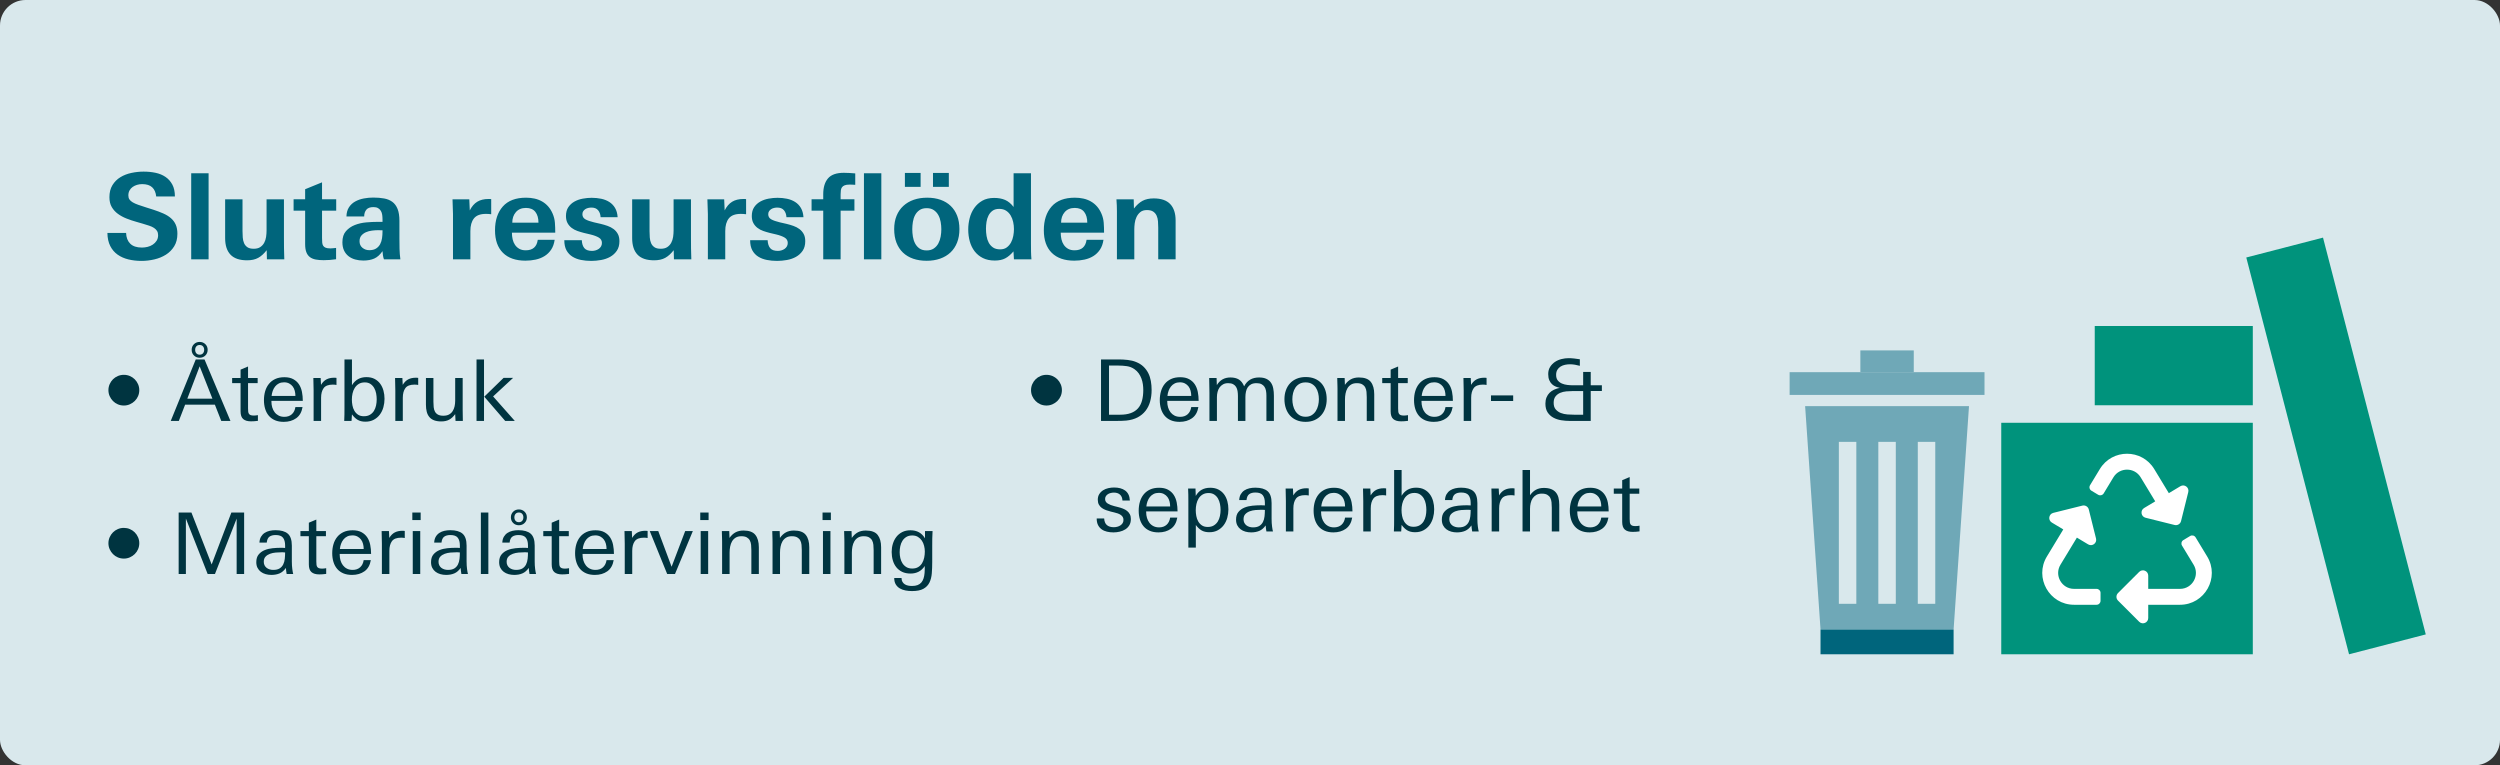
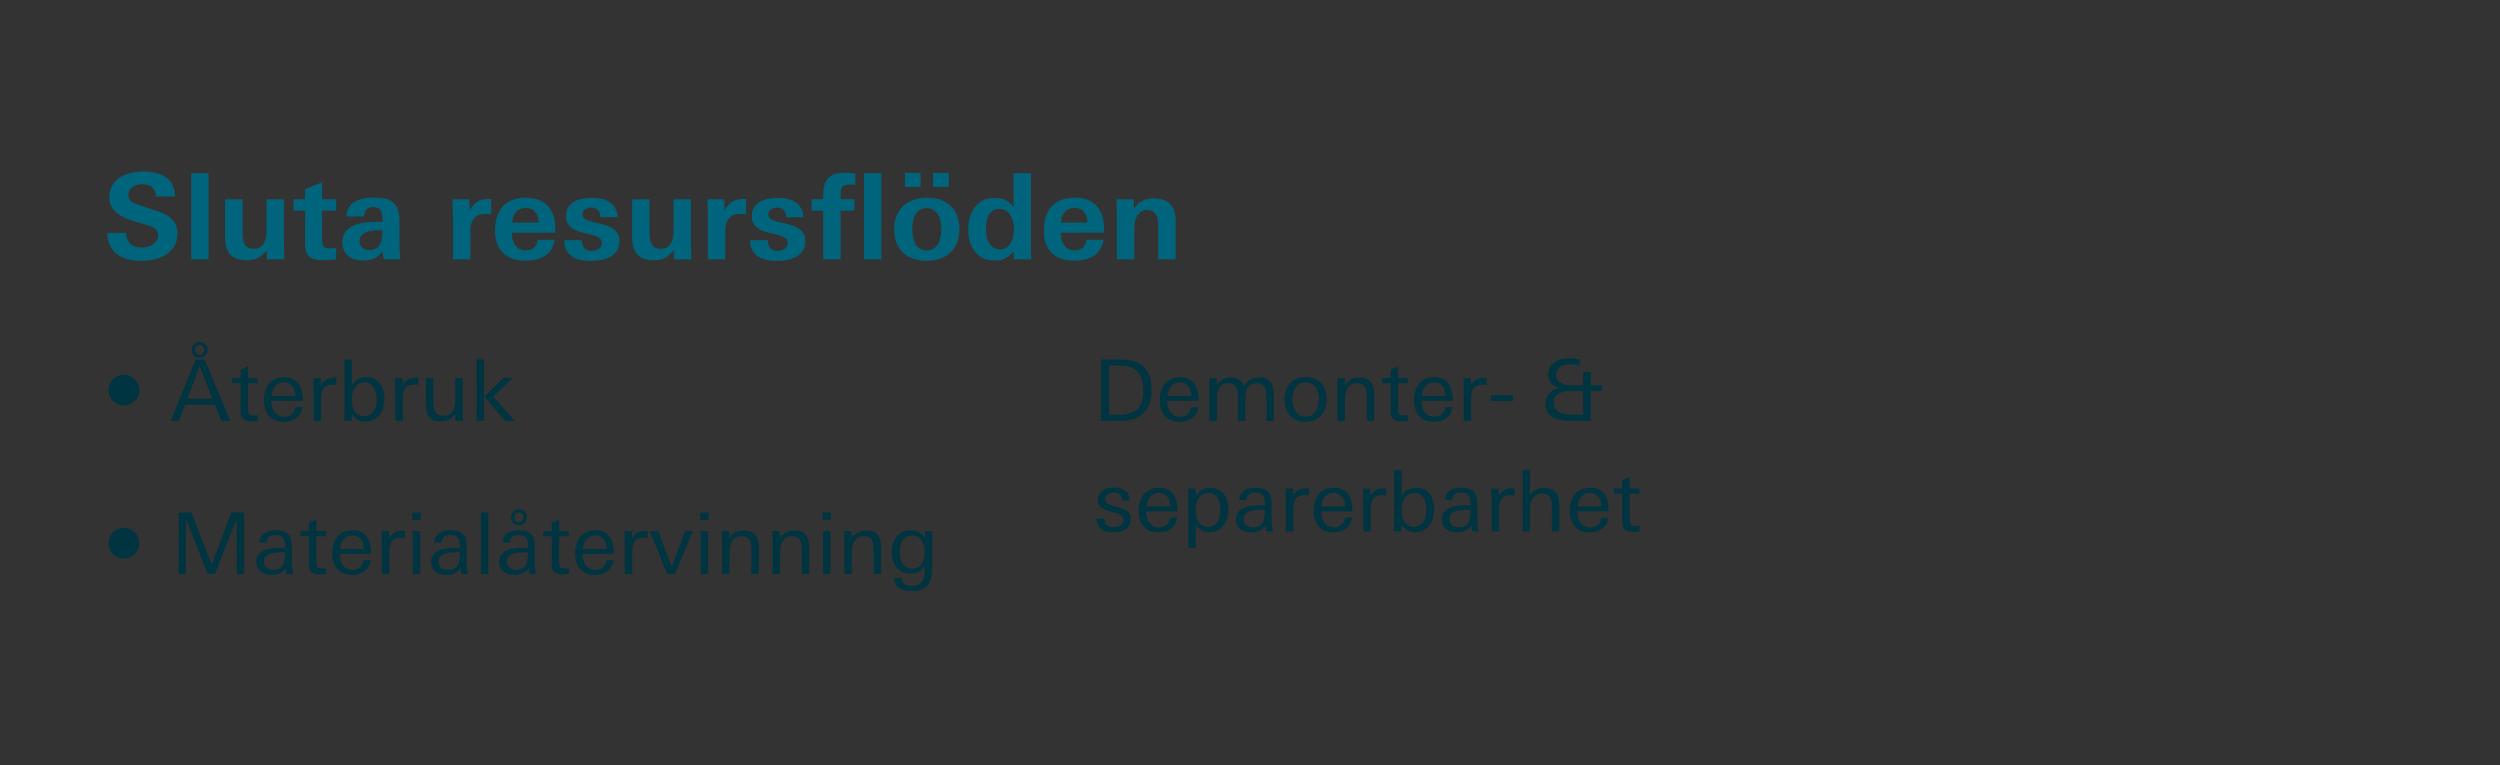
<svg xmlns="http://www.w3.org/2000/svg" xmlns:xlink="http://www.w3.org/1999/xlink" width="588px" height="180px" viewBox="0 0 588 180" version="1.1">
  <rect x="0" y="0" width="588" height="180" fill="#333333" stroke="none" />
  <title>Scope_1 Copy 8</title>
  <defs>
-     <rect id="path-1" x="0" y="0" width="588" height="180" rx="6" />
-   </defs>
+     </defs>
  <g id="2021" stroke="none" stroke-width="1" fill="none" fill-rule="evenodd">
    <g id="Scope_1-Copy-8">
      <g id="Micael-A-i-bilblioteket-glad_DSC5334">
        <mask id="mask-2" fill="white">
          <use xlink:href="#path-1" />
        </mask>
        <use id="Mask" fill="#D9E8EC" xlink:href="#path-1" />
        <g id="Group" mask="url(#mask-2)">
          <g transform="translate(420.918, 55.887)" id="Group-10">
            <path d="M30.147,86.123 L34.256,86.123 L34.256,48.037 L30.147,48.037 L30.147,86.123 Z M20.863,86.123 L24.973,86.123 L24.973,48.037 L20.863,48.037 L20.863,86.123 Z M11.58,86.123 L15.689,86.123 L15.689,48.037 L11.58,48.037 L11.58,86.123 Z M3.646,39.632 L7.269,92.173 L38.568,92.173 L42.192,39.632 L3.646,39.632 Z" id="Fill-1" fill="#6FA8B7" />
            <polygon id="Fill-2" fill="#6FA8B7" points="0 36.998 45.838 36.998 45.838 31.649 0 31.649" />
            <polygon id="Fill-3" fill="#6FA8B7" points="29.198 26.529 16.639 26.529 16.639 31.65 29.198 31.65" />
-             <polygon id="Fill-4" fill="#00657C" points="7.268 97.999 38.568 97.999 38.568 92.173 7.268 92.173" />
-             <polygon id="Fill-5" fill="#00937C" points="71.765 39.43 108.942 39.43 108.942 20.787 71.765 20.787" />
            <polygon id="Fill-6" fill="#00937C" points="125.454 0 107.407 4.674 131.577 98 149.622 93.326" />
-             <polygon id="Fill-7" fill="#00937C" points="49.778 97.999 108.942 97.999 108.942 43.551 49.778 43.551" />
            <path d="M91.815,86.355 L84.346,86.355 L84.346,89.469 C84.346,90.586 82.998,91.13 82.218,90.351 L77.233,85.366 C76.747,84.879 76.747,84.091 77.233,83.605 L82.218,78.621 C83.004,77.835 84.346,78.394 84.346,79.5 L84.346,82.615 L91.822,82.615 C94.732,82.615 96.524,79.42 95.019,76.94 L92.286,72.428 C92.019,71.985 92.161,71.41 92.605,71.143 L94.203,70.181 C94.645,69.916 95.219,70.058 95.486,70.498 L98.211,75.001 C101.226,79.975 97.639,86.355 91.815,86.355 L91.815,86.355 Z M73.863,60.167 C73.594,60.609 73.021,60.75 72.579,60.485 L70.979,59.523 C70.536,59.256 70.393,58.679 70.66,58.236 L72.965,54.432 C75.872,49.634 82.85,49.634 85.756,54.432 L89.192,60.106 L91.913,58.471 C92.869,57.897 94.031,58.771 93.766,59.84 L92.06,66.682 C91.893,67.351 91.217,67.757 90.549,67.59 L83.709,65.884 C82.632,65.614 82.421,64.175 83.369,63.605 L85.989,62.031 L82.559,56.368 C81.106,53.973 77.615,53.973 76.162,56.369 L73.863,60.167 Z M66.9,82.615 L72.194,82.615 C72.709,82.615 73.13,83.034 73.13,83.551 L73.13,85.419 C73.13,85.936 72.709,86.355 72.194,86.355 L66.905,86.355 C61.088,86.355 57.491,79.981 60.511,74.999 L64.365,68.635 L61.672,67.018 C60.717,66.443 60.944,65.005 62.013,64.74 L68.854,63.033 C69.52,62.867 70.198,63.273 70.365,63.942 L72.07,70.782 C72.337,71.859 71.168,72.721 70.217,72.152 L67.566,70.56 L63.703,76.936 C62.193,79.428 63.996,82.615 66.9,82.615 L66.9,82.615 Z" id="Fill-8" fill="#FFFFFF" />
          </g>
        </g>
      </g>
      <path d="M29.14,95.38 C29.633,95.38 30.1,95.283 30.54,95.09 C30.98,94.897 31.367,94.637 31.7,94.31 C32.033,93.983 32.293,93.6 32.48,93.16 C32.667,92.72 32.76,92.253 32.76,91.76 C32.76,91.267 32.663,90.8 32.47,90.36 C32.277,89.92 32.017,89.537 31.69,89.21 C31.363,88.883 30.98,88.627 30.54,88.44 C30.1,88.253 29.633,88.16 29.14,88.16 C28.633,88.16 28.16,88.253 27.72,88.44 C27.28,88.627 26.897,88.883 26.57,89.21 C26.243,89.537 25.983,89.92 25.79,90.36 C25.597,90.8 25.5,91.267 25.5,91.76 C25.5,92.267 25.597,92.737 25.79,93.17 C25.983,93.603 26.243,93.987 26.57,94.32 C26.897,94.653 27.28,94.913 27.72,95.1 C28.16,95.287 28.633,95.38 29.14,95.38 Z M46.96,84.14 C47.493,84.14 47.94,83.963 48.3,83.61 C48.66,83.257 48.84,82.813 48.84,82.28 C48.84,81.747 48.66,81.303 48.3,80.95 C47.94,80.597 47.493,80.42 46.96,80.42 C46.427,80.42 45.98,80.597 45.62,80.95 C45.26,81.303 45.08,81.747 45.08,82.28 C45.08,82.813 45.26,83.257 45.62,83.61 C45.98,83.963 46.427,84.14 46.96,84.14 Z M46.96,83.42 C46.627,83.42 46.367,83.313 46.18,83.1 C45.993,82.887 45.9,82.613 45.9,82.28 C45.9,81.947 45.993,81.673 46.18,81.46 C46.367,81.247 46.627,81.14 46.96,81.14 C47.293,81.14 47.553,81.247 47.74,81.46 C47.927,81.673 48.02,81.947 48.02,82.28 C48.02,82.613 47.927,82.887 47.74,83.1 C47.553,83.313 47.293,83.42 46.96,83.42 Z M42.06,99 L43.54,95.18 L50.54,95.18 L52.04,99 L54.2,99 L48.1,84.54 L46.04,84.54 L40.16,99 L42.06,99 Z M49.96,93.76 L44.06,93.76 L46.96,86.16 L49.96,93.76 Z M59.04,99.1 C59.56,99.1 60.1,99.06 60.66,98.98 L60.66,98.98 L60.66,97.64 C60.487,97.667 60.327,97.69 60.18,97.71 C60.033,97.73 59.88,97.74 59.72,97.74 C59.413,97.74 59.17,97.71 58.99,97.65 C58.81,97.59 58.67,97.493 58.57,97.36 C58.47,97.227 58.407,97.053 58.38,96.84 C58.353,96.627 58.34,96.367 58.34,96.06 L58.34,96.06 L58.34,90.12 L60.6,90.12 L60.6,88.9 L58.34,88.9 L58.34,86.2 L56.58,86.94 L56.58,88.9 L54.6,88.9 L54.6,90.12 L56.58,90.12 L56.58,96.76 C56.58,97.6 56.787,98.2 57.2,98.56 C57.613,98.92 58.227,99.1 59.04,99.1 Z M66.74,99.22 C67.887,99.22 68.86,98.937 69.66,98.37 C70.46,97.803 70.96,96.927 71.16,95.74 L71.16,95.74 L69.48,95.74 C69.373,96.46 69.093,97.023 68.64,97.43 C68.187,97.837 67.6,98.04 66.88,98.04 C66.373,98.04 65.93,97.943 65.55,97.75 C65.17,97.557 64.853,97.293 64.6,96.96 C64.347,96.627 64.157,96.247 64.03,95.82 C63.903,95.393 63.84,94.947 63.84,94.48 L63.84,94.48 L63.84,94.28 L71.22,94.28 C71.22,93.547 71.153,92.843 71.02,92.17 C70.887,91.497 70.653,90.907 70.32,90.4 C69.987,89.893 69.54,89.487 68.98,89.18 C68.42,88.873 67.72,88.72 66.88,88.72 C66.053,88.72 65.34,88.86 64.74,89.14 C64.14,89.42 63.643,89.803 63.25,90.29 C62.857,90.777 62.563,91.347 62.37,92 C62.177,92.653 62.08,93.36 62.08,94.12 C62.08,94.867 62.177,95.553 62.37,96.18 C62.563,96.807 62.853,97.347 63.24,97.8 C63.627,98.253 64.11,98.603 64.69,98.85 C65.27,99.097 65.953,99.22 66.74,99.22 Z M69.48,93.12 L63.88,93.12 C63.92,92.707 64.01,92.307 64.15,91.92 C64.29,91.533 64.48,91.19 64.72,90.89 C64.96,90.59 65.253,90.353 65.6,90.18 C65.947,90.007 66.353,89.92 66.82,89.92 C67.273,89.92 67.67,90.01 68.01,90.19 C68.35,90.37 68.63,90.607 68.85,90.9 C69.07,91.193 69.23,91.533 69.33,91.92 C69.43,92.307 69.48,92.707 69.48,93.12 L69.48,93.12 Z M75.52,99 L75.52,93.56 C75.52,92.6 75.72,91.843 76.12,91.29 C76.52,90.737 77.24,90.46 78.28,90.46 C78.427,90.46 78.573,90.467 78.72,90.48 C78.867,90.493 79.007,90.513 79.14,90.54 L79.14,90.54 L79.14,88.88 C79.06,88.867 78.97,88.857 78.87,88.85 C78.77,88.843 78.673,88.84 78.58,88.84 C77.887,88.84 77.29,88.97 76.79,89.23 C76.29,89.49 75.86,89.92 75.5,90.52 L75.5,90.52 L75.42,88.9 L73.7,88.9 C73.74,89.887 73.76,90.873 73.76,91.86 L73.76,91.86 L73.76,99 L75.52,99 Z M85.94,99.18 C86.7,99.18 87.363,99.027 87.93,98.72 C88.497,98.413 88.967,98.01 89.34,97.51 C89.713,97.01 89.99,96.437 90.17,95.79 C90.35,95.143 90.44,94.48 90.44,93.8 C90.44,93.133 90.357,92.493 90.19,91.88 C90.023,91.267 89.767,90.723 89.42,90.25 C89.073,89.777 88.633,89.4 88.1,89.12 C87.567,88.84 86.927,88.7 86.18,88.7 C84.687,88.7 83.553,89.333 82.78,90.6 L82.78,90.6 L82.78,84.54 L81.02,84.54 L81.02,96.06 C81.02,96.553 81.017,97.043 81.01,97.53 C81.003,98.017 80.987,98.507 80.96,99 L80.96,99 L82.68,99 L82.78,97.46 C83.193,98.033 83.643,98.463 84.13,98.75 C84.617,99.037 85.22,99.18 85.94,99.18 Z M85.58,97.9 C85.033,97.9 84.58,97.78 84.22,97.54 C83.86,97.3 83.57,96.99 83.35,96.61 C83.13,96.23 82.977,95.807 82.89,95.34 C82.803,94.873 82.76,94.413 82.76,93.96 C82.76,93.48 82.813,93 82.92,92.52 C83.027,92.04 83.2,91.61 83.44,91.23 C83.68,90.85 83.993,90.54 84.38,90.3 C84.767,90.06 85.24,89.94 85.8,89.94 C86.333,89.94 86.78,90.063 87.14,90.31 C87.5,90.557 87.79,90.873 88.01,91.26 C88.23,91.647 88.383,92.073 88.47,92.54 C88.557,93.007 88.6,93.467 88.6,93.92 C88.6,94.413 88.55,94.897 88.45,95.37 C88.35,95.843 88.183,96.267 87.95,96.64 C87.717,97.013 87.407,97.317 87.02,97.55 C86.633,97.783 86.153,97.9 85.58,97.9 Z M94.74,99 L94.74,93.56 C94.74,92.6 94.94,91.843 95.34,91.29 C95.74,90.737 96.46,90.46 97.5,90.46 C97.647,90.46 97.793,90.467 97.94,90.48 C98.087,90.493 98.227,90.513 98.36,90.54 L98.36,90.54 L98.36,88.88 C98.28,88.867 98.19,88.857 98.09,88.85 C97.99,88.843 97.893,88.84 97.8,88.84 C97.107,88.84 96.51,88.97 96.01,89.23 C95.51,89.49 95.08,89.92 94.72,90.52 L94.72,90.52 L94.64,88.9 L92.92,88.9 C92.96,89.887 92.98,90.873 92.98,91.86 L92.98,91.86 L92.98,99 L94.74,99 Z M103.8,99.12 C104.533,99.12 105.153,98.98 105.66,98.7 C106.167,98.42 106.633,97.987 107.06,97.4 L107.06,97.4 L107.14,99 L108.86,99 C108.833,98.12 108.82,97.25 108.82,96.39 L108.82,96.39 L108.82,88.9 L107.06,88.9 L107.06,94.24 C107.06,94.707 107.013,95.15 106.92,95.57 C106.827,95.99 106.673,96.367 106.46,96.7 C106.247,97.033 105.963,97.297 105.61,97.49 C105.257,97.683 104.813,97.78 104.28,97.78 C103.747,97.78 103.323,97.693 103.01,97.52 C102.697,97.347 102.46,97.11 102.3,96.81 C102.14,96.51 102.04,96.16 102,95.76 C101.96,95.36 101.94,94.94 101.94,94.5 L101.94,94.5 L101.94,88.9 L100.18,88.9 L100.18,95.18 C100.18,95.807 100.243,96.363 100.37,96.85 C100.497,97.337 100.703,97.75 100.99,98.09 C101.277,98.43 101.65,98.687 102.11,98.86 C102.57,99.033 103.133,99.12 103.8,99.12 Z M113.84,99 L113.84,84.54 L112.08,84.54 L112.08,99 L113.84,99 Z M121.08,99 L115.98,93.24 L120.68,88.88 L118.44,88.88 L113.9,93.3 L118.82,99 L121.08,99 Z M29.14,131.38 C29.633,131.38 30.1,131.283 30.54,131.09 C30.98,130.897 31.367,130.637 31.7,130.31 C32.033,129.983 32.293,129.6 32.48,129.16 C32.667,128.72 32.76,128.253 32.76,127.76 C32.76,127.267 32.663,126.8 32.47,126.36 C32.277,125.92 32.017,125.537 31.69,125.21 C31.363,124.883 30.98,124.627 30.54,124.44 C30.1,124.253 29.633,124.16 29.14,124.16 C28.633,124.16 28.16,124.253 27.72,124.44 C27.28,124.627 26.897,124.883 26.57,125.21 C26.243,125.537 25.983,125.92 25.79,126.36 C25.597,126.8 25.5,127.267 25.5,127.76 C25.5,128.267 25.597,128.737 25.79,129.17 C25.983,129.603 26.243,129.987 26.57,130.32 C26.897,130.653 27.28,130.913 27.72,131.1 C28.16,131.287 28.633,131.38 29.14,131.38 Z M43.72,135 L43.72,121.96 L48.84,135 L50.56,135 L55.66,121.98 L55.66,135 L57.42,135 L57.42,120.54 L54.42,120.54 L49.78,132.76 L45.02,120.54 L42.02,120.54 L42.02,135 L43.72,135 Z M63.82,135.22 C64.553,135.22 65.2,135.1 65.76,134.86 C66.32,134.62 66.813,134.193 67.24,133.58 C67.253,133.793 67.277,134.03 67.31,134.29 C67.343,134.55 67.38,134.787 67.42,135 L67.42,135 L68.96,135 C68.893,134.773 68.823,134.39 68.75,133.85 C68.677,133.31 68.64,132.707 68.64,132.04 L68.64,132.04 L68.64,128.32 C68.64,127 68.323,126.067 67.69,125.52 C67.057,124.973 66.093,124.7 64.8,124.7 C64.32,124.7 63.86,124.75 63.42,124.85 C62.98,124.95 62.587,125.113 62.24,125.34 C61.893,125.567 61.61,125.867 61.39,126.24 C61.17,126.613 61.047,127.073 61.02,127.62 L61.02,127.62 L62.74,127.62 C62.807,126.953 63.017,126.49 63.37,126.23 C63.723,125.97 64.213,125.84 64.84,125.84 C65.667,125.84 66.243,126.053 66.57,126.48 C66.897,126.907 67.06,127.507 67.06,128.28 L67.06,128.28 L67.06,128.88 C66.913,128.867 66.757,128.857 66.59,128.85 C66.423,128.843 66.247,128.84 66.06,128.84 C65.447,128.84 64.8,128.873 64.12,128.94 C63.44,129.007 62.817,129.157 62.25,129.39 C61.683,129.623 61.213,129.963 60.84,130.41 C60.467,130.857 60.28,131.46 60.28,132.22 C60.28,132.74 60.377,133.187 60.57,133.56 C60.763,133.933 61.023,134.243 61.35,134.49 C61.677,134.737 62.053,134.92 62.48,135.04 C62.907,135.16 63.353,135.22 63.82,135.22 Z M64.26,134.04 C63.967,134.04 63.687,134 63.42,133.92 C63.153,133.84 62.917,133.72 62.71,133.56 C62.503,133.4 62.34,133.2 62.22,132.96 C62.1,132.72 62.04,132.447 62.04,132.14 C62.04,131.62 62.18,131.213 62.46,130.92 C62.74,130.627 63.09,130.403 63.51,130.25 C63.93,130.097 64.38,130 64.86,129.96 C65.34,129.92 65.773,129.9 66.16,129.9 L66.16,129.9 L66.56,129.9 C66.68,129.9 66.847,129.913 67.06,129.94 C67.06,130.447 67.033,130.947 66.98,131.44 C66.927,131.933 66.803,132.373 66.61,132.76 C66.417,133.147 66.137,133.457 65.77,133.69 C65.403,133.923 64.9,134.04 64.26,134.04 Z M75.1,135.1 C75.62,135.1 76.16,135.06 76.72,134.98 L76.72,134.98 L76.72,133.64 C76.547,133.667 76.387,133.69 76.24,133.71 C76.093,133.73 75.94,133.74 75.78,133.74 C75.473,133.74 75.23,133.71 75.05,133.65 C74.87,133.59 74.73,133.493 74.63,133.36 C74.53,133.227 74.467,133.053 74.44,132.84 C74.413,132.627 74.4,132.367 74.4,132.06 L74.4,132.06 L74.4,126.12 L76.66,126.12 L76.66,124.9 L74.4,124.9 L74.4,122.2 L72.64,122.94 L72.64,124.9 L70.66,124.9 L70.66,126.12 L72.64,126.12 L72.64,132.76 C72.64,133.6 72.847,134.2 73.26,134.56 C73.673,134.92 74.287,135.1 75.1,135.1 Z M82.8,135.22 C83.947,135.22 84.92,134.937 85.72,134.37 C86.52,133.803 87.02,132.927 87.22,131.74 L87.22,131.74 L85.54,131.74 C85.433,132.46 85.153,133.023 84.7,133.43 C84.247,133.837 83.66,134.04 82.94,134.04 C82.433,134.04 81.99,133.943 81.61,133.75 C81.23,133.557 80.913,133.293 80.66,132.96 C80.407,132.627 80.217,132.247 80.09,131.82 C79.963,131.393 79.9,130.947 79.9,130.48 L79.9,130.48 L79.9,130.28 L87.28,130.28 C87.28,129.547 87.213,128.843 87.08,128.17 C86.947,127.497 86.713,126.907 86.38,126.4 C86.047,125.893 85.6,125.487 85.04,125.18 C84.48,124.873 83.78,124.72 82.94,124.72 C82.113,124.72 81.4,124.86 80.8,125.14 C80.2,125.42 79.703,125.803 79.31,126.29 C78.917,126.777 78.623,127.347 78.43,128 C78.237,128.653 78.14,129.36 78.14,130.12 C78.14,130.867 78.237,131.553 78.43,132.18 C78.623,132.807 78.913,133.347 79.3,133.8 C79.687,134.253 80.17,134.603 80.75,134.85 C81.33,135.097 82.013,135.22 82.8,135.22 Z M85.54,129.12 L79.94,129.12 C79.98,128.707 80.07,128.307 80.21,127.92 C80.35,127.533 80.54,127.19 80.78,126.89 C81.02,126.59 81.313,126.353 81.66,126.18 C82.007,126.007 82.413,125.92 82.88,125.92 C83.333,125.92 83.73,126.01 84.07,126.19 C84.41,126.37 84.69,126.607 84.91,126.9 C85.13,127.193 85.29,127.533 85.39,127.92 C85.49,128.307 85.54,128.707 85.54,129.12 L85.54,129.12 Z M91.58,135 L91.58,129.56 C91.58,128.6 91.78,127.843 92.18,127.29 C92.58,126.737 93.3,126.46 94.34,126.46 C94.487,126.46 94.633,126.467 94.78,126.48 C94.927,126.493 95.067,126.513 95.2,126.54 L95.2,126.54 L95.2,124.88 C95.12,124.867 95.03,124.857 94.93,124.85 C94.83,124.843 94.733,124.84 94.64,124.84 C93.947,124.84 93.35,124.97 92.85,125.23 C92.35,125.49 91.92,125.92 91.56,126.52 L91.56,126.52 L91.48,124.9 L89.76,124.9 C89.8,125.887 89.82,126.873 89.82,127.86 L89.82,127.86 L89.82,135 L91.58,135 Z M98.94,122.32 L98.94,120.54 L96.98,120.54 L96.98,122.32 L98.94,122.32 Z M98.84,135 L98.84,124.9 L97.08,124.9 L97.08,135 L98.84,135 Z M104.92,135.22 C105.653,135.22 106.3,135.1 106.86,134.86 C107.42,134.62 107.913,134.193 108.34,133.58 C108.353,133.793 108.377,134.03 108.41,134.29 C108.443,134.55 108.48,134.787 108.52,135 L108.52,135 L110.06,135 C109.993,134.773 109.923,134.39 109.85,133.85 C109.777,133.31 109.74,132.707 109.74,132.04 L109.74,132.04 L109.74,128.32 C109.74,127 109.423,126.067 108.79,125.52 C108.157,124.973 107.193,124.7 105.9,124.7 C105.42,124.7 104.96,124.75 104.52,124.85 C104.08,124.95 103.687,125.113 103.34,125.34 C102.993,125.567 102.71,125.867 102.49,126.24 C102.27,126.613 102.147,127.073 102.12,127.62 L102.12,127.62 L103.84,127.62 C103.907,126.953 104.117,126.49 104.47,126.23 C104.823,125.97 105.313,125.84 105.94,125.84 C106.767,125.84 107.343,126.053 107.67,126.48 C107.997,126.907 108.16,127.507 108.16,128.28 L108.16,128.28 L108.16,128.88 C108.013,128.867 107.857,128.857 107.69,128.85 C107.523,128.843 107.347,128.84 107.16,128.84 C106.547,128.84 105.9,128.873 105.22,128.94 C104.54,129.007 103.917,129.157 103.35,129.39 C102.783,129.623 102.313,129.963 101.94,130.41 C101.567,130.857 101.38,131.46 101.38,132.22 C101.38,132.74 101.477,133.187 101.67,133.56 C101.863,133.933 102.123,134.243 102.45,134.49 C102.777,134.737 103.153,134.92 103.58,135.04 C104.007,135.16 104.453,135.22 104.92,135.22 Z M105.36,134.04 C105.067,134.04 104.787,134 104.52,133.92 C104.253,133.84 104.017,133.72 103.81,133.56 C103.603,133.4 103.44,133.2 103.32,132.96 C103.2,132.72 103.14,132.447 103.14,132.14 C103.14,131.62 103.28,131.213 103.56,130.92 C103.84,130.627 104.19,130.403 104.61,130.25 C105.03,130.097 105.48,130 105.96,129.96 C106.44,129.92 106.873,129.9 107.26,129.9 L107.26,129.9 L107.66,129.9 C107.78,129.9 107.947,129.913 108.16,129.94 C108.16,130.447 108.133,130.947 108.08,131.44 C108.027,131.933 107.903,132.373 107.71,132.76 C107.517,133.147 107.237,133.457 106.87,133.69 C106.503,133.923 106,134.04 105.36,134.04 Z M114.86,135 L114.86,120.54 L113.1,120.54 L113.1,135 L114.86,135 Z M122.04,123.54 C122.573,123.54 123.02,123.363 123.38,123.01 C123.74,122.657 123.92,122.213 123.92,121.68 C123.92,121.147 123.74,120.703 123.38,120.35 C123.02,119.997 122.573,119.82 122.04,119.82 C121.507,119.82 121.06,119.997 120.7,120.35 C120.34,120.703 120.16,121.147 120.16,121.68 C120.16,122.213 120.34,122.657 120.7,123.01 C121.06,123.363 121.507,123.54 122.04,123.54 Z M122.04,122.82 C121.707,122.82 121.447,122.713 121.26,122.5 C121.073,122.287 120.98,122.013 120.98,121.68 C120.98,121.347 121.073,121.073 121.26,120.86 C121.447,120.647 121.707,120.54 122.04,120.54 C122.373,120.54 122.633,120.647 122.82,120.86 C123.007,121.073 123.1,121.347 123.1,121.68 C123.1,122.013 123.007,122.287 122.82,122.5 C122.633,122.713 122.373,122.82 122.04,122.82 Z M120.94,135.22 C121.673,135.22 122.32,135.1 122.88,134.86 C123.44,134.62 123.933,134.193 124.36,133.58 C124.373,133.793 124.397,134.03 124.43,134.29 C124.463,134.55 124.5,134.787 124.54,135 L124.54,135 L126.08,135 C126.013,134.773 125.943,134.39 125.87,133.85 C125.797,133.31 125.76,132.707 125.76,132.04 L125.76,132.04 L125.76,128.32 C125.76,127 125.443,126.067 124.81,125.52 C124.177,124.973 123.213,124.7 121.92,124.7 C121.44,124.7 120.98,124.75 120.54,124.85 C120.1,124.95 119.707,125.113 119.36,125.34 C119.013,125.567 118.73,125.867 118.51,126.24 C118.29,126.613 118.167,127.073 118.14,127.62 L118.14,127.62 L119.86,127.62 C119.927,126.953 120.137,126.49 120.49,126.23 C120.843,125.97 121.333,125.84 121.96,125.84 C122.787,125.84 123.363,126.053 123.69,126.48 C124.017,126.907 124.18,127.507 124.18,128.28 L124.18,128.28 L124.18,128.88 C124.033,128.867 123.877,128.857 123.71,128.85 C123.543,128.843 123.367,128.84 123.18,128.84 C122.567,128.84 121.92,128.873 121.24,128.94 C120.56,129.007 119.937,129.157 119.37,129.39 C118.803,129.623 118.333,129.963 117.96,130.41 C117.587,130.857 117.4,131.46 117.4,132.22 C117.4,132.74 117.497,133.187 117.69,133.56 C117.883,133.933 118.143,134.243 118.47,134.49 C118.797,134.737 119.173,134.92 119.6,135.04 C120.027,135.16 120.473,135.22 120.94,135.22 Z M121.38,134.04 C121.087,134.04 120.807,134 120.54,133.92 C120.273,133.84 120.037,133.72 119.83,133.56 C119.623,133.4 119.46,133.2 119.34,132.96 C119.22,132.72 119.16,132.447 119.16,132.14 C119.16,131.62 119.3,131.213 119.58,130.92 C119.86,130.627 120.21,130.403 120.63,130.25 C121.05,130.097 121.5,130 121.98,129.96 C122.46,129.92 122.893,129.9 123.28,129.9 L123.28,129.9 L123.68,129.9 C123.8,129.9 123.967,129.913 124.18,129.94 C124.18,130.447 124.153,130.947 124.1,131.44 C124.047,131.933 123.923,132.373 123.73,132.76 C123.537,133.147 123.257,133.457 122.89,133.69 C122.523,133.923 122.02,134.04 121.38,134.04 Z M132.22,135.1 C132.74,135.1 133.28,135.06 133.84,134.98 L133.84,134.98 L133.84,133.64 C133.667,133.667 133.507,133.69 133.36,133.71 C133.213,133.73 133.06,133.74 132.9,133.74 C132.593,133.74 132.35,133.71 132.17,133.65 C131.99,133.59 131.85,133.493 131.75,133.36 C131.65,133.227 131.587,133.053 131.56,132.84 C131.533,132.627 131.52,132.367 131.52,132.06 L131.52,132.06 L131.52,126.12 L133.78,126.12 L133.78,124.9 L131.52,124.9 L131.52,122.2 L129.76,122.94 L129.76,124.9 L127.78,124.9 L127.78,126.12 L129.76,126.12 L129.76,132.76 C129.76,133.6 129.967,134.2 130.38,134.56 C130.793,134.92 131.407,135.1 132.22,135.1 Z M139.92,135.22 C141.067,135.22 142.04,134.937 142.84,134.37 C143.64,133.803 144.14,132.927 144.34,131.74 L144.34,131.74 L142.66,131.74 C142.553,132.46 142.273,133.023 141.82,133.43 C141.367,133.837 140.78,134.04 140.06,134.04 C139.553,134.04 139.11,133.943 138.73,133.75 C138.35,133.557 138.033,133.293 137.78,132.96 C137.527,132.627 137.337,132.247 137.21,131.82 C137.083,131.393 137.02,130.947 137.02,130.48 L137.02,130.48 L137.02,130.28 L144.4,130.28 C144.4,129.547 144.333,128.843 144.2,128.17 C144.067,127.497 143.833,126.907 143.5,126.4 C143.167,125.893 142.72,125.487 142.16,125.18 C141.6,124.873 140.9,124.72 140.06,124.72 C139.233,124.72 138.52,124.86 137.92,125.14 C137.32,125.42 136.823,125.803 136.43,126.29 C136.037,126.777 135.743,127.347 135.55,128 C135.357,128.653 135.26,129.36 135.26,130.12 C135.26,130.867 135.357,131.553 135.55,132.18 C135.743,132.807 136.033,133.347 136.42,133.8 C136.807,134.253 137.29,134.603 137.87,134.85 C138.45,135.097 139.133,135.22 139.92,135.22 Z M142.66,129.12 L137.06,129.12 C137.1,128.707 137.19,128.307 137.33,127.92 C137.47,127.533 137.66,127.19 137.9,126.89 C138.14,126.59 138.433,126.353 138.78,126.18 C139.127,126.007 139.533,125.92 140,125.92 C140.453,125.92 140.85,126.01 141.19,126.19 C141.53,126.37 141.81,126.607 142.03,126.9 C142.25,127.193 142.41,127.533 142.51,127.92 C142.61,128.307 142.66,128.707 142.66,129.12 L142.66,129.12 Z M148.7,135 L148.7,129.56 C148.7,128.6 148.9,127.843 149.3,127.29 C149.7,126.737 150.42,126.46 151.46,126.46 C151.607,126.46 151.753,126.467 151.9,126.48 C152.047,126.493 152.187,126.513 152.32,126.54 L152.32,126.54 L152.32,124.88 C152.24,124.867 152.15,124.857 152.05,124.85 C151.95,124.843 151.853,124.84 151.76,124.84 C151.067,124.84 150.47,124.97 149.97,125.23 C149.47,125.49 149.04,125.92 148.68,126.52 L148.68,126.52 L148.6,124.9 L146.88,124.9 C146.92,125.887 146.94,126.873 146.94,127.86 L146.94,127.86 L146.94,135 L148.7,135 Z M158.76,135 L162.96,124.9 L161.16,124.9 L157.96,133.3 L154.82,124.9 L152.82,124.9 L156.92,135 L158.76,135 Z M166.66,122.32 L166.66,120.54 L164.7,120.54 L164.7,122.32 L166.66,122.32 Z M166.56,135 L166.56,124.9 L164.8,124.9 L164.8,135 L166.56,135 Z M171.6,135 L171.6,129.96 C171.6,129.493 171.643,129.03 171.73,128.57 C171.817,128.11 171.963,127.7 172.17,127.34 C172.377,126.98 172.66,126.687 173.02,126.46 C173.38,126.233 173.833,126.12 174.38,126.12 C174.913,126.12 175.337,126.21 175.65,126.39 C175.963,126.57 176.2,126.81 176.36,127.11 C176.52,127.41 176.62,127.757 176.66,128.15 C176.7,128.543 176.72,128.96 176.72,129.4 L176.72,129.4 L176.72,135 L178.48,135 L178.48,128.72 C178.48,127.48 178.21,126.513 177.67,125.82 C177.13,125.127 176.2,124.78 174.88,124.78 C174.147,124.78 173.517,124.923 172.99,125.21 C172.463,125.497 171.993,125.933 171.58,126.52 L171.58,126.52 L171.52,124.9 L169.78,124.9 C169.78,125.047 169.783,125.223 169.79,125.43 C169.797,125.637 169.803,125.857 169.81,126.09 C169.817,126.323 169.823,126.563 169.83,126.81 C169.837,127.057 169.84,127.287 169.84,127.5 L169.84,127.5 L169.84,135 L171.6,135 Z M183.46,135 L183.46,129.96 C183.46,129.493 183.503,129.03 183.59,128.57 C183.677,128.11 183.823,127.7 184.03,127.34 C184.237,126.98 184.52,126.687 184.88,126.46 C185.24,126.233 185.693,126.12 186.24,126.12 C186.773,126.12 187.197,126.21 187.51,126.39 C187.823,126.57 188.06,126.81 188.22,127.11 C188.38,127.41 188.48,127.757 188.52,128.15 C188.56,128.543 188.58,128.96 188.58,129.4 L188.58,129.4 L188.58,135 L190.34,135 L190.34,128.72 C190.34,127.48 190.07,126.513 189.53,125.82 C188.99,125.127 188.06,124.78 186.74,124.78 C186.007,124.78 185.377,124.923 184.85,125.21 C184.323,125.497 183.853,125.933 183.44,126.52 L183.44,126.52 L183.38,124.9 L181.64,124.9 C181.64,125.047 181.643,125.223 181.65,125.43 C181.657,125.637 181.663,125.857 181.67,126.09 C181.677,126.323 181.683,126.563 181.69,126.81 C181.697,127.057 181.7,127.287 181.7,127.5 L181.7,127.5 L181.7,135 L183.46,135 Z M195.42,122.32 L195.42,120.54 L193.46,120.54 L193.46,122.32 L195.42,122.32 Z M195.32,135 L195.32,124.9 L193.56,124.9 L193.56,135 L195.32,135 Z M200.36,135 L200.36,129.96 C200.36,129.493 200.403,129.03 200.49,128.57 C200.577,128.11 200.723,127.7 200.93,127.34 C201.137,126.98 201.42,126.687 201.78,126.46 C202.14,126.233 202.593,126.12 203.14,126.12 C203.673,126.12 204.097,126.21 204.41,126.39 C204.723,126.57 204.96,126.81 205.12,127.11 C205.28,127.41 205.38,127.757 205.42,128.15 C205.46,128.543 205.48,128.96 205.48,129.4 L205.48,129.4 L205.48,135 L207.24,135 L207.24,128.72 C207.24,127.48 206.97,126.513 206.43,125.82 C205.89,125.127 204.96,124.78 203.64,124.78 C202.907,124.78 202.277,124.923 201.75,125.21 C201.223,125.497 200.753,125.933 200.34,126.52 L200.34,126.52 L200.28,124.9 L198.54,124.9 C198.54,125.047 198.543,125.223 198.55,125.43 C198.557,125.637 198.563,125.857 198.57,126.09 C198.577,126.323 198.583,126.563 198.59,126.81 C198.597,127.057 198.6,127.287 198.6,127.5 L198.6,127.5 L198.6,135 L200.36,135 Z M214.5,139.02 C215.647,139.02 216.54,138.843 217.18,138.49 C217.82,138.137 218.293,137.65 218.6,137.03 C218.907,136.41 219.093,135.683 219.16,134.85 C219.227,134.017 219.26,133.113 219.26,132.14 L219.26,132.14 L219.26,128.4 C219.26,127.813 219.263,127.23 219.27,126.65 C219.277,126.07 219.3,125.487 219.34,124.9 L219.34,124.9 L217.56,124.9 L217.56,126.62 C216.813,125.353 215.673,124.72 214.14,124.72 C213.407,124.72 212.763,124.86 212.21,125.14 C211.657,125.42 211.197,125.797 210.83,126.27 C210.463,126.743 210.187,127.287 210,127.9 C209.813,128.513 209.72,129.153 209.72,129.82 C209.72,130.513 209.81,131.17 209.99,131.79 C210.17,132.41 210.443,132.95 210.81,133.41 C211.177,133.87 211.637,134.233 212.19,134.5 C212.743,134.767 213.4,134.9 214.16,134.9 C215.613,134.9 216.727,134.307 217.5,133.12 L217.5,133.12 L217.5,133.96 C217.5,134.24 217.487,134.513 217.46,134.78 C217.42,135.247 217.34,135.667 217.22,136.04 C217.1,136.413 216.927,136.733 216.7,137 C216.473,137.267 216.18,137.47 215.82,137.61 C215.46,137.75 215.013,137.82 214.48,137.82 C214.173,137.82 213.873,137.79 213.58,137.73 C213.287,137.67 213.027,137.567 212.8,137.42 C212.573,137.273 212.39,137.08 212.25,136.84 C212.11,136.6 212.04,136.3 212.04,135.94 L212.04,135.94 L210.32,135.94 C210.32,136.553 210.443,137.06 210.69,137.46 C210.937,137.86 211.257,138.173 211.65,138.4 C212.043,138.627 212.49,138.787 212.99,138.88 C213.49,138.973 213.993,139.02 214.5,139.02 Z M214.56,133.72 C214.013,133.72 213.553,133.607 213.18,133.38 C212.807,133.153 212.503,132.86 212.27,132.5 C212.037,132.14 211.867,131.73 211.76,131.27 C211.653,130.81 211.6,130.347 211.6,129.88 C211.6,129.4 211.65,128.927 211.75,128.46 C211.85,127.993 212.017,127.573 212.25,127.2 C212.483,126.827 212.79,126.523 213.17,126.29 C213.55,126.057 214.02,125.94 214.58,125.94 C215.087,125.94 215.527,126.053 215.9,126.28 C216.273,126.507 216.58,126.8 216.82,127.16 C217.06,127.52 217.237,127.927 217.35,128.38 C217.463,128.833 217.52,129.28 217.52,129.72 C217.52,130.2 217.47,130.68 217.37,131.16 C217.27,131.64 217.107,132.07 216.88,132.45 C216.653,132.83 216.35,133.137 215.97,133.37 C215.59,133.603 215.12,133.72 214.56,133.72 Z" id="•Återbruk•Materialåtervinning" fill="#003440" fill-rule="nonzero" />
-       <path d="M246.14,95.38 C246.633,95.38 247.1,95.283 247.54,95.09 C247.98,94.897 248.367,94.637 248.7,94.31 C249.033,93.983 249.293,93.6 249.48,93.16 C249.667,92.72 249.76,92.253 249.76,91.76 C249.76,91.267 249.663,90.8 249.47,90.36 C249.277,89.92 249.017,89.537 248.69,89.21 C248.363,88.883 247.98,88.627 247.54,88.44 C247.1,88.253 246.633,88.16 246.14,88.16 C245.633,88.16 245.16,88.253 244.72,88.44 C244.28,88.627 243.897,88.883 243.57,89.21 C243.243,89.537 242.983,89.92 242.79,90.36 C242.597,90.8 242.5,91.267 242.5,91.76 C242.5,92.267 242.597,92.737 242.79,93.17 C242.983,93.603 243.243,93.987 243.57,94.32 C243.897,94.653 244.28,94.913 244.72,95.1 C245.16,95.287 245.633,95.38 246.14,95.38 Z" id="•" fill="#003440" fill-rule="nonzero" />
      <path d="M262.44,99 C262.84,99 263.247,98.997 263.66,98.99 C264.073,98.983 264.48,98.96 264.88,98.92 C265.92,98.813 266.813,98.563 267.56,98.17 C268.307,97.777 268.927,97.267 269.42,96.64 C269.913,96.013 270.277,95.283 270.51,94.45 C270.743,93.617 270.86,92.707 270.86,91.72 C270.86,90.987 270.8,90.283 270.68,89.61 C270.56,88.937 270.357,88.317 270.07,87.75 C269.783,87.183 269.407,86.677 268.94,86.23 C268.473,85.783 267.893,85.42 267.2,85.14 C266.613,84.9 265.96,84.74 265.24,84.66 C264.52,84.58 263.84,84.54 263.2,84.54 L263.2,84.54 L258.96,84.54 L258.96,99 L262.44,99 Z M263.44,97.54 L260.84,97.54 L260.84,85.98 L263.08,85.98 C263.72,85.98 264.37,86.027 265.03,86.12 C265.69,86.213 266.293,86.453 266.84,86.84 C267.24,87.12 267.57,87.447 267.83,87.82 C268.09,88.193 268.3,88.593 268.46,89.02 C268.62,89.447 268.733,89.89 268.8,90.35 C268.867,90.81 268.9,91.267 268.9,91.72 C268.9,92.667 268.8,93.503 268.6,94.23 C268.4,94.957 268.083,95.563 267.65,96.05 C267.217,96.537 266.653,96.907 265.96,97.16 C265.267,97.413 264.427,97.54 263.44,97.54 L263.44,97.54 Z M277.44,99.22 C278.587,99.22 279.56,98.937 280.36,98.37 C281.16,97.803 281.66,96.927 281.86,95.74 L281.86,95.74 L280.18,95.74 C280.073,96.46 279.793,97.023 279.34,97.43 C278.887,97.837 278.3,98.04 277.58,98.04 C277.073,98.04 276.63,97.943 276.25,97.75 C275.87,97.557 275.553,97.293 275.3,96.96 C275.047,96.627 274.857,96.247 274.73,95.82 C274.603,95.393 274.54,94.947 274.54,94.48 L274.54,94.48 L274.54,94.28 L281.92,94.28 C281.92,93.547 281.853,92.843 281.72,92.17 C281.587,91.497 281.353,90.907 281.02,90.4 C280.687,89.893 280.24,89.487 279.68,89.18 C279.12,88.873 278.42,88.72 277.58,88.72 C276.753,88.72 276.04,88.86 275.44,89.14 C274.84,89.42 274.343,89.803 273.95,90.29 C273.557,90.777 273.263,91.347 273.07,92 C272.877,92.653 272.78,93.36 272.78,94.12 C272.78,94.867 272.877,95.553 273.07,96.18 C273.263,96.807 273.553,97.347 273.94,97.8 C274.327,98.253 274.81,98.603 275.39,98.85 C275.97,99.097 276.653,99.22 277.44,99.22 Z M280.18,93.12 L274.58,93.12 C274.62,92.707 274.71,92.307 274.85,91.92 C274.99,91.533 275.18,91.19 275.42,90.89 C275.66,90.59 275.953,90.353 276.3,90.18 C276.647,90.007 277.053,89.92 277.52,89.92 C277.973,89.92 278.37,90.01 278.71,90.19 C279.05,90.37 279.33,90.607 279.55,90.9 C279.77,91.193 279.93,91.533 280.03,91.92 C280.13,92.307 280.18,92.707 280.18,93.12 L280.18,93.12 Z M286.22,99 L286.22,93.4 C286.22,92.987 286.27,92.58 286.37,92.18 C286.47,91.78 286.627,91.43 286.84,91.13 C287.053,90.83 287.327,90.587 287.66,90.4 C287.993,90.213 288.393,90.12 288.86,90.12 C289.34,90.12 289.73,90.2 290.03,90.36 C290.33,90.52 290.563,90.737 290.73,91.01 C290.897,91.283 291.01,91.603 291.07,91.97 C291.13,92.337 291.16,92.727 291.16,93.14 L291.16,93.14 L291.16,99 L292.92,99 L292.92,93.4 C292.92,92.947 292.963,92.52 293.05,92.12 C293.137,91.72 293.28,91.373 293.48,91.08 C293.68,90.787 293.947,90.553 294.28,90.38 C294.613,90.207 295.033,90.12 295.54,90.12 C296.007,90.12 296.39,90.197 296.69,90.35 C296.99,90.503 297.227,90.71 297.4,90.97 C297.573,91.23 297.693,91.537 297.76,91.89 C297.827,92.243 297.86,92.627 297.86,93.04 L297.86,93.04 L297.86,99 L299.62,99 L299.62,93.08 C299.62,92.467 299.57,91.897 299.47,91.37 C299.37,90.843 299.19,90.39 298.93,90.01 C298.67,89.63 298.313,89.33 297.86,89.11 C297.407,88.89 296.827,88.78 296.12,88.78 C294.493,88.78 293.327,89.473 292.62,90.86 C292.313,90.113 291.9,89.58 291.38,89.26 C290.86,88.94 290.2,88.78 289.4,88.78 C287.987,88.78 286.92,89.38 286.2,90.58 L286.2,90.58 L286.14,88.9 L284.4,88.9 C284.44,90.06 284.46,91.213 284.46,92.36 L284.46,92.36 L284.46,99 L286.22,99 Z M307.08,99.22 C307.867,99.22 308.567,99.083 309.18,98.81 C309.793,98.537 310.313,98.16 310.74,97.68 C311.167,97.2 311.49,96.637 311.71,95.99 C311.93,95.343 312.04,94.647 312.04,93.9 C312.04,93.127 311.933,92.42 311.72,91.78 C311.507,91.14 311.19,90.59 310.77,90.13 C310.35,89.67 309.833,89.313 309.22,89.06 C308.607,88.807 307.9,88.68 307.1,88.68 C306.313,88.68 305.61,88.81 304.99,89.07 C304.37,89.33 303.847,89.69 303.42,90.15 C302.993,90.61 302.667,91.16 302.44,91.8 C302.213,92.44 302.1,93.14 302.1,93.9 C302.1,94.66 302.21,95.367 302.43,96.02 C302.65,96.673 302.97,97.237 303.39,97.71 C303.81,98.183 304.33,98.553 304.95,98.82 C305.57,99.087 306.28,99.22 307.08,99.22 Z M307.08,98.02 C306.507,98.02 306.023,97.897 305.63,97.65 C305.237,97.403 304.917,97.083 304.67,96.69 C304.423,96.297 304.243,95.857 304.13,95.37 C304.017,94.883 303.96,94.393 303.96,93.9 C303.96,93.407 304.017,92.923 304.13,92.45 C304.243,91.977 304.423,91.553 304.67,91.18 C304.917,90.807 305.24,90.507 305.64,90.28 C306.04,90.053 306.52,89.94 307.08,89.94 C307.64,89.94 308.12,90.053 308.52,90.28 C308.92,90.507 309.243,90.807 309.49,91.18 C309.737,91.553 309.917,91.977 310.03,92.45 C310.143,92.923 310.2,93.407 310.2,93.9 C310.2,94.38 310.143,94.863 310.03,95.35 C309.917,95.837 309.733,96.28 309.48,96.68 C309.227,97.08 308.903,97.403 308.51,97.65 C308.117,97.897 307.64,98.02 307.08,98.02 Z M316.34,99 L316.34,93.96 C316.34,93.493 316.383,93.03 316.47,92.57 C316.557,92.11 316.703,91.7 316.91,91.34 C317.117,90.98 317.4,90.687 317.76,90.46 C318.12,90.233 318.573,90.12 319.12,90.12 C319.653,90.12 320.077,90.21 320.39,90.39 C320.703,90.57 320.94,90.81 321.1,91.11 C321.26,91.41 321.36,91.757 321.4,92.15 C321.44,92.543 321.46,92.96 321.46,93.4 L321.46,93.4 L321.46,99 L323.22,99 L323.22,92.72 C323.22,91.48 322.95,90.513 322.41,89.82 C321.87,89.127 320.94,88.78 319.62,88.78 C318.887,88.78 318.257,88.923 317.73,89.21 C317.203,89.497 316.733,89.933 316.32,90.52 L316.32,90.52 L316.26,88.9 L314.52,88.9 C314.52,89.047 314.523,89.223 314.53,89.43 C314.537,89.637 314.543,89.857 314.55,90.09 C314.557,90.323 314.563,90.563 314.57,90.81 C314.577,91.057 314.58,91.287 314.58,91.5 L314.58,91.5 L314.58,99 L316.34,99 Z M329.54,99.1 C330.06,99.1 330.6,99.06 331.16,98.98 L331.16,98.98 L331.16,97.64 C330.987,97.667 330.827,97.69 330.68,97.71 C330.533,97.73 330.38,97.74 330.22,97.74 C329.913,97.74 329.67,97.71 329.49,97.65 C329.31,97.59 329.17,97.493 329.07,97.36 C328.97,97.227 328.907,97.053 328.88,96.84 C328.853,96.627 328.84,96.367 328.84,96.06 L328.84,96.06 L328.84,90.12 L331.1,90.12 L331.1,88.9 L328.84,88.9 L328.84,86.2 L327.08,86.94 L327.08,88.9 L325.1,88.9 L325.1,90.12 L327.08,90.12 L327.08,96.76 C327.08,97.6 327.287,98.2 327.7,98.56 C328.113,98.92 328.727,99.1 329.54,99.1 Z M337.24,99.22 C338.387,99.22 339.36,98.937 340.16,98.37 C340.96,97.803 341.46,96.927 341.66,95.74 L341.66,95.74 L339.98,95.74 C339.873,96.46 339.593,97.023 339.14,97.43 C338.687,97.837 338.1,98.04 337.38,98.04 C336.873,98.04 336.43,97.943 336.05,97.75 C335.67,97.557 335.353,97.293 335.1,96.96 C334.847,96.627 334.657,96.247 334.53,95.82 C334.403,95.393 334.34,94.947 334.34,94.48 L334.34,94.48 L334.34,94.28 L341.72,94.28 C341.72,93.547 341.653,92.843 341.52,92.17 C341.387,91.497 341.153,90.907 340.82,90.4 C340.487,89.893 340.04,89.487 339.48,89.18 C338.92,88.873 338.22,88.72 337.38,88.72 C336.553,88.72 335.84,88.86 335.24,89.14 C334.64,89.42 334.143,89.803 333.75,90.29 C333.357,90.777 333.063,91.347 332.87,92 C332.677,92.653 332.58,93.36 332.58,94.12 C332.58,94.867 332.677,95.553 332.87,96.18 C333.063,96.807 333.353,97.347 333.74,97.8 C334.127,98.253 334.61,98.603 335.19,98.85 C335.77,99.097 336.453,99.22 337.24,99.22 Z M339.98,93.12 L334.38,93.12 C334.42,92.707 334.51,92.307 334.65,91.92 C334.79,91.533 334.98,91.19 335.22,90.89 C335.46,90.59 335.753,90.353 336.1,90.18 C336.447,90.007 336.853,89.92 337.32,89.92 C337.773,89.92 338.17,90.01 338.51,90.19 C338.85,90.37 339.13,90.607 339.35,90.9 C339.57,91.193 339.73,91.533 339.83,91.92 C339.93,92.307 339.98,92.707 339.98,93.12 L339.98,93.12 Z M346.02,99 L346.02,93.56 C346.02,92.6 346.22,91.843 346.62,91.29 C347.02,90.737 347.74,90.46 348.78,90.46 C348.927,90.46 349.073,90.467 349.22,90.48 C349.367,90.493 349.507,90.513 349.64,90.54 L349.64,90.54 L349.64,88.88 C349.56,88.867 349.47,88.857 349.37,88.85 C349.27,88.843 349.173,88.84 349.08,88.84 C348.387,88.84 347.79,88.97 347.29,89.23 C346.79,89.49 346.36,89.92 346,90.52 L346,90.52 L345.92,88.9 L344.2,88.9 C344.24,89.887 344.26,90.873 344.26,91.86 L344.26,91.86 L344.26,99 L346.02,99 Z M355.9,94.32 L355.9,93 L350.68,93 L350.68,94.32 L355.9,94.32 Z M374.14,99 L374.14,91.96 L376.76,91.96 L376.76,90.62 L374.14,90.62 L374.14,87.48 L372.36,87.48 L372.36,90.62 L369.94,90.62 C369.54,90.62 369.11,90.593 368.65,90.54 C368.19,90.487 367.763,90.377 367.37,90.21 C366.977,90.043 366.65,89.8 366.39,89.48 C366.13,89.16 366,88.727 366,88.18 C366,87.7 366.097,87.3 366.29,86.98 C366.483,86.66 366.737,86.403 367.05,86.21 C367.363,86.017 367.713,85.88 368.1,85.8 C368.487,85.72 368.873,85.68 369.26,85.68 C369.647,85.68 370.033,85.713 370.42,85.78 C370.807,85.847 371.193,85.933 371.58,86.04 L371.58,86.04 L371.58,84.5 C371.14,84.433 370.697,84.373 370.25,84.32 C369.803,84.267 369.36,84.24 368.92,84.24 C368.387,84.24 367.837,84.31 367.27,84.45 C366.703,84.59 366.19,84.813 365.73,85.12 C365.27,85.427 364.89,85.817 364.59,86.29 C364.29,86.763 364.14,87.327 364.14,87.98 C364.14,88.553 364.223,89.033 364.39,89.42 C364.557,89.807 364.773,90.123 365.04,90.37 C365.307,90.617 365.6,90.803 365.92,90.93 C366.24,91.057 366.56,91.153 366.88,91.22 C366.4,91.313 365.95,91.457 365.53,91.65 C365.11,91.843 364.75,92.09 364.45,92.39 C364.15,92.69 363.913,93.053 363.74,93.48 C363.567,93.907 363.48,94.393 363.48,94.94 C363.48,95.78 363.653,96.463 364,96.99 C364.347,97.517 364.797,97.93 365.35,98.23 C365.903,98.53 366.517,98.733 367.19,98.84 C367.863,98.947 368.52,99 369.16,99 L369.16,99 L374.14,99 Z M372.36,97.54 L370.24,97.54 C369.76,97.54 369.24,97.52 368.68,97.48 C368.12,97.44 367.6,97.327 367.12,97.14 C366.64,96.953 366.237,96.673 365.91,96.3 C365.583,95.927 365.42,95.407 365.42,94.74 C365.42,94.1 365.567,93.597 365.86,93.23 C366.153,92.863 366.52,92.587 366.96,92.4 C367.4,92.213 367.88,92.097 368.4,92.05 C368.92,92.003 369.413,91.98 369.88,91.98 L369.88,91.98 L372.36,91.98 L372.36,97.54 Z M261.88,125.22 C262.373,125.22 262.863,125.163 263.35,125.05 C263.837,124.937 264.277,124.757 264.67,124.51 C265.063,124.263 265.38,123.94 265.62,123.54 C265.86,123.14 265.98,122.653 265.98,122.08 C265.98,121.64 265.9,121.267 265.74,120.96 C265.58,120.653 265.363,120.39 265.09,120.17 C264.817,119.95 264.49,119.767 264.11,119.62 C263.73,119.473 263.32,119.347 262.88,119.24 L262.88,119.24 L262.08,119.04 C261.48,118.893 260.97,118.693 260.55,118.44 C260.13,118.187 259.92,117.827 259.92,117.36 C259.92,117.093 259.987,116.863 260.12,116.67 C260.253,116.477 260.42,116.32 260.62,116.2 C260.82,116.08 261.043,115.993 261.29,115.94 C261.537,115.887 261.773,115.86 262,115.86 C262.6,115.86 263.077,116.02 263.43,116.34 C263.783,116.66 263.973,117.12 264,117.72 L264,117.72 L265.74,117.72 C265.713,117.16 265.603,116.687 265.41,116.3 C265.217,115.913 264.953,115.6 264.62,115.36 C264.287,115.12 263.9,114.943 263.46,114.83 C263.02,114.717 262.547,114.66 262.04,114.66 C261.6,114.66 261.15,114.71 260.69,114.81 C260.23,114.91 259.817,115.077 259.45,115.31 C259.083,115.543 258.783,115.843 258.55,116.21 C258.317,116.577 258.2,117.02 258.2,117.54 C258.2,117.993 258.287,118.377 258.46,118.69 C258.633,119.003 258.863,119.263 259.15,119.47 C259.437,119.677 259.763,119.847 260.13,119.98 C260.497,120.113 260.867,120.227 261.24,120.32 L261.24,120.32 L262.06,120.52 C262.353,120.587 262.633,120.667 262.9,120.76 C263.167,120.853 263.4,120.97 263.6,121.11 C263.8,121.25 263.957,121.413 264.07,121.6 C264.183,121.787 264.24,122.013 264.24,122.28 C264.24,122.587 264.17,122.847 264.03,123.06 C263.89,123.273 263.71,123.45 263.49,123.59 C263.27,123.73 263.027,123.833 262.76,123.9 C262.493,123.967 262.227,124 261.96,124 C261.267,124 260.727,123.833 260.34,123.5 C259.953,123.167 259.74,122.647 259.7,121.94 L259.7,121.94 L257.94,121.94 C257.94,122.553 258.043,123.067 258.25,123.48 C258.457,123.893 258.74,124.23 259.1,124.49 C259.46,124.75 259.88,124.937 260.36,125.05 C260.84,125.163 261.347,125.22 261.88,125.22 Z M272.48,125.22 C273.627,125.22 274.6,124.937 275.4,124.37 C276.2,123.803 276.7,122.927 276.9,121.74 L276.9,121.74 L275.22,121.74 C275.113,122.46 274.833,123.023 274.38,123.43 C273.927,123.837 273.34,124.04 272.62,124.04 C272.113,124.04 271.67,123.943 271.29,123.75 C270.91,123.557 270.593,123.293 270.34,122.96 C270.087,122.627 269.897,122.247 269.77,121.82 C269.643,121.393 269.58,120.947 269.58,120.48 L269.58,120.48 L269.58,120.28 L276.96,120.28 C276.96,119.547 276.893,118.843 276.76,118.17 C276.627,117.497 276.393,116.907 276.06,116.4 C275.727,115.893 275.28,115.487 274.72,115.18 C274.16,114.873 273.46,114.72 272.62,114.72 C271.793,114.72 271.08,114.86 270.48,115.14 C269.88,115.42 269.383,115.803 268.99,116.29 C268.597,116.777 268.303,117.347 268.11,118 C267.917,118.653 267.82,119.36 267.82,120.12 C267.82,120.867 267.917,121.553 268.11,122.18 C268.303,122.807 268.593,123.347 268.98,123.8 C269.367,124.253 269.85,124.603 270.43,124.85 C271.01,125.097 271.693,125.22 272.48,125.22 Z M275.22,119.12 L269.62,119.12 C269.66,118.707 269.75,118.307 269.89,117.92 C270.03,117.533 270.22,117.19 270.46,116.89 C270.7,116.59 270.993,116.353 271.34,116.18 C271.687,116.007 272.093,115.92 272.56,115.92 C273.013,115.92 273.41,116.01 273.75,116.19 C274.09,116.37 274.37,116.607 274.59,116.9 C274.81,117.193 274.97,117.533 275.07,117.92 C275.17,118.307 275.22,118.707 275.22,119.12 L275.22,119.12 Z M281.26,128.8 L281.26,123.48 C281.687,124.053 282.14,124.48 282.62,124.76 C283.1,125.04 283.707,125.18 284.44,125.18 C285.2,125.18 285.86,125.027 286.42,124.72 C286.98,124.413 287.447,124.01 287.82,123.51 C288.193,123.01 288.47,122.437 288.65,121.79 C288.83,121.143 288.92,120.48 288.92,119.8 C288.92,119.133 288.837,118.493 288.67,117.88 C288.503,117.267 288.247,116.727 287.9,116.26 C287.553,115.793 287.11,115.42 286.57,115.14 C286.03,114.86 285.393,114.72 284.66,114.72 C283.887,114.72 283.22,114.873 282.66,115.18 C282.1,115.487 281.627,115.973 281.24,116.64 L281.24,116.64 L281.18,114.9 L279.44,114.9 C279.467,115.38 279.483,115.863 279.49,116.35 C279.497,116.837 279.5,117.313 279.5,117.78 L279.5,117.78 L279.5,128.8 L281.26,128.8 Z M284.06,123.94 C283.513,123.94 283.06,123.82 282.7,123.58 C282.34,123.34 282.05,123.03 281.83,122.65 C281.61,122.27 281.457,121.843 281.37,121.37 C281.283,120.897 281.24,120.433 281.24,119.98 C281.24,119.5 281.293,119.02 281.4,118.54 C281.507,118.06 281.677,117.63 281.91,117.25 C282.143,116.87 282.453,116.56 282.84,116.32 C283.227,116.08 283.7,115.96 284.26,115.96 C284.793,115.96 285.243,116.083 285.61,116.33 C285.977,116.577 286.267,116.89 286.48,117.27 C286.693,117.65 286.847,118.073 286.94,118.54 C287.033,119.007 287.08,119.467 287.08,119.92 C287.08,120.4 287.03,120.88 286.93,121.36 C286.83,121.84 286.663,122.27 286.43,122.65 C286.197,123.03 285.887,123.34 285.5,123.58 C285.113,123.82 284.633,123.94 284.06,123.94 Z M294.26,125.22 C294.993,125.22 295.64,125.1 296.2,124.86 C296.76,124.62 297.253,124.193 297.68,123.58 C297.693,123.793 297.717,124.03 297.75,124.29 C297.783,124.55 297.82,124.787 297.86,125 L297.86,125 L299.4,125 C299.333,124.773 299.263,124.39 299.19,123.85 C299.117,123.31 299.08,122.707 299.08,122.04 L299.08,122.04 L299.08,118.32 C299.08,117 298.763,116.067 298.13,115.52 C297.497,114.973 296.533,114.7 295.24,114.7 C294.76,114.7 294.3,114.75 293.86,114.85 C293.42,114.95 293.027,115.113 292.68,115.34 C292.333,115.567 292.05,115.867 291.83,116.24 C291.61,116.613 291.487,117.073 291.46,117.62 L291.46,117.62 L293.18,117.62 C293.247,116.953 293.457,116.49 293.81,116.23 C294.163,115.97 294.653,115.84 295.28,115.84 C296.107,115.84 296.683,116.053 297.01,116.48 C297.337,116.907 297.5,117.507 297.5,118.28 L297.5,118.28 L297.5,118.88 C297.353,118.867 297.197,118.857 297.03,118.85 C296.863,118.843 296.687,118.84 296.5,118.84 C295.887,118.84 295.24,118.873 294.56,118.94 C293.88,119.007 293.257,119.157 292.69,119.39 C292.123,119.623 291.653,119.963 291.28,120.41 C290.907,120.857 290.72,121.46 290.72,122.22 C290.72,122.74 290.817,123.187 291.01,123.56 C291.203,123.933 291.463,124.243 291.79,124.49 C292.117,124.737 292.493,124.92 292.92,125.04 C293.347,125.16 293.793,125.22 294.26,125.22 Z M294.7,124.04 C294.407,124.04 294.127,124 293.86,123.92 C293.593,123.84 293.357,123.72 293.15,123.56 C292.943,123.4 292.78,123.2 292.66,122.96 C292.54,122.72 292.48,122.447 292.48,122.14 C292.48,121.62 292.62,121.213 292.9,120.92 C293.18,120.627 293.53,120.403 293.95,120.25 C294.37,120.097 294.82,120 295.3,119.96 C295.78,119.92 296.213,119.9 296.6,119.9 L296.6,119.9 L297,119.9 C297.12,119.9 297.287,119.913 297.5,119.94 C297.5,120.447 297.473,120.947 297.42,121.44 C297.367,121.933 297.243,122.373 297.05,122.76 C296.857,123.147 296.577,123.457 296.21,123.69 C295.843,123.923 295.34,124.04 294.7,124.04 Z M304.2,125 L304.2,119.56 C304.2,118.6 304.4,117.843 304.8,117.29 C305.2,116.737 305.92,116.46 306.96,116.46 C307.107,116.46 307.253,116.467 307.4,116.48 C307.547,116.493 307.687,116.513 307.82,116.54 L307.82,116.54 L307.82,114.88 C307.74,114.867 307.65,114.857 307.55,114.85 C307.45,114.843 307.353,114.84 307.26,114.84 C306.567,114.84 305.97,114.97 305.47,115.23 C304.97,115.49 304.54,115.92 304.18,116.52 L304.18,116.52 L304.1,114.9 L302.38,114.9 C302.42,115.887 302.44,116.873 302.44,117.86 L302.44,117.86 L302.44,125 L304.2,125 Z M313.62,125.22 C314.767,125.22 315.74,124.937 316.54,124.37 C317.34,123.803 317.84,122.927 318.04,121.74 L318.04,121.74 L316.36,121.74 C316.253,122.46 315.973,123.023 315.52,123.43 C315.067,123.837 314.48,124.04 313.76,124.04 C313.253,124.04 312.81,123.943 312.43,123.75 C312.05,123.557 311.733,123.293 311.48,122.96 C311.227,122.627 311.037,122.247 310.91,121.82 C310.783,121.393 310.72,120.947 310.72,120.48 L310.72,120.48 L310.72,120.28 L318.1,120.28 C318.1,119.547 318.033,118.843 317.9,118.17 C317.767,117.497 317.533,116.907 317.2,116.4 C316.867,115.893 316.42,115.487 315.86,115.18 C315.3,114.873 314.6,114.72 313.76,114.72 C312.933,114.72 312.22,114.86 311.62,115.14 C311.02,115.42 310.523,115.803 310.13,116.29 C309.737,116.777 309.443,117.347 309.25,118 C309.057,118.653 308.96,119.36 308.96,120.12 C308.96,120.867 309.057,121.553 309.25,122.18 C309.443,122.807 309.733,123.347 310.12,123.8 C310.507,124.253 310.99,124.603 311.57,124.85 C312.15,125.097 312.833,125.22 313.62,125.22 Z M316.36,119.12 L310.76,119.12 C310.8,118.707 310.89,118.307 311.03,117.92 C311.17,117.533 311.36,117.19 311.6,116.89 C311.84,116.59 312.133,116.353 312.48,116.18 C312.827,116.007 313.233,115.92 313.7,115.92 C314.153,115.92 314.55,116.01 314.89,116.19 C315.23,116.37 315.51,116.607 315.73,116.9 C315.95,117.193 316.11,117.533 316.21,117.92 C316.31,118.307 316.36,118.707 316.36,119.12 L316.36,119.12 Z M322.4,125 L322.4,119.56 C322.4,118.6 322.6,117.843 323,117.29 C323.4,116.737 324.12,116.46 325.16,116.46 C325.307,116.46 325.453,116.467 325.6,116.48 C325.747,116.493 325.887,116.513 326.02,116.54 L326.02,116.54 L326.02,114.88 C325.94,114.867 325.85,114.857 325.75,114.85 C325.65,114.843 325.553,114.84 325.46,114.84 C324.767,114.84 324.17,114.97 323.67,115.23 C323.17,115.49 322.74,115.92 322.38,116.52 L322.38,116.52 L322.3,114.9 L320.58,114.9 C320.62,115.887 320.64,116.873 320.64,117.86 L320.64,117.86 L320.64,125 L322.4,125 Z M332.82,125.18 C333.58,125.18 334.243,125.027 334.81,124.72 C335.377,124.413 335.847,124.01 336.22,123.51 C336.593,123.01 336.87,122.437 337.05,121.79 C337.23,121.143 337.32,120.48 337.32,119.8 C337.32,119.133 337.237,118.493 337.07,117.88 C336.903,117.267 336.647,116.723 336.3,116.25 C335.953,115.777 335.513,115.4 334.98,115.12 C334.447,114.84 333.807,114.7 333.06,114.7 C331.567,114.7 330.433,115.333 329.66,116.6 L329.66,116.6 L329.66,110.54 L327.9,110.54 L327.9,122.06 C327.9,122.553 327.897,123.043 327.89,123.53 C327.883,124.017 327.867,124.507 327.84,125 L327.84,125 L329.56,125 L329.66,123.46 C330.073,124.033 330.523,124.463 331.01,124.75 C331.497,125.037 332.1,125.18 332.82,125.18 Z M332.46,123.9 C331.913,123.9 331.46,123.78 331.1,123.54 C330.74,123.3 330.45,122.99 330.23,122.61 C330.01,122.23 329.857,121.807 329.77,121.34 C329.683,120.873 329.64,120.413 329.64,119.96 C329.64,119.48 329.693,119 329.8,118.52 C329.907,118.04 330.08,117.61 330.32,117.23 C330.56,116.85 330.873,116.54 331.26,116.3 C331.647,116.06 332.12,115.94 332.68,115.94 C333.213,115.94 333.66,116.063 334.02,116.31 C334.38,116.557 334.67,116.873 334.89,117.26 C335.11,117.647 335.263,118.073 335.35,118.54 C335.437,119.007 335.48,119.467 335.48,119.92 C335.48,120.413 335.43,120.897 335.33,121.37 C335.23,121.843 335.063,122.267 334.83,122.64 C334.597,123.013 334.287,123.317 333.9,123.55 C333.513,123.783 333.033,123.9 332.46,123.9 Z M342.66,125.22 C343.393,125.22 344.04,125.1 344.6,124.86 C345.16,124.62 345.653,124.193 346.08,123.58 C346.093,123.793 346.117,124.03 346.15,124.29 C346.183,124.55 346.22,124.787 346.26,125 L346.26,125 L347.8,125 C347.733,124.773 347.663,124.39 347.59,123.85 C347.517,123.31 347.48,122.707 347.48,122.04 L347.48,122.04 L347.48,118.32 C347.48,117 347.163,116.067 346.53,115.52 C345.897,114.973 344.933,114.7 343.64,114.7 C343.16,114.7 342.7,114.75 342.26,114.85 C341.82,114.95 341.427,115.113 341.08,115.34 C340.733,115.567 340.45,115.867 340.23,116.24 C340.01,116.613 339.887,117.073 339.86,117.62 L339.86,117.62 L341.58,117.62 C341.647,116.953 341.857,116.49 342.21,116.23 C342.563,115.97 343.053,115.84 343.68,115.84 C344.507,115.84 345.083,116.053 345.41,116.48 C345.737,116.907 345.9,117.507 345.9,118.28 L345.9,118.28 L345.9,118.88 C345.753,118.867 345.597,118.857 345.43,118.85 C345.263,118.843 345.087,118.84 344.9,118.84 C344.287,118.84 343.64,118.873 342.96,118.94 C342.28,119.007 341.657,119.157 341.09,119.39 C340.523,119.623 340.053,119.963 339.68,120.41 C339.307,120.857 339.12,121.46 339.12,122.22 C339.12,122.74 339.217,123.187 339.41,123.56 C339.603,123.933 339.863,124.243 340.19,124.49 C340.517,124.737 340.893,124.92 341.32,125.04 C341.747,125.16 342.193,125.22 342.66,125.22 Z M343.1,124.04 C342.807,124.04 342.527,124 342.26,123.92 C341.993,123.84 341.757,123.72 341.55,123.56 C341.343,123.4 341.18,123.2 341.06,122.96 C340.94,122.72 340.88,122.447 340.88,122.14 C340.88,121.62 341.02,121.213 341.3,120.92 C341.58,120.627 341.93,120.403 342.35,120.25 C342.77,120.097 343.22,120 343.7,119.96 C344.18,119.92 344.613,119.9 345,119.9 L345,119.9 L345.4,119.9 C345.52,119.9 345.687,119.913 345.9,119.94 C345.9,120.447 345.873,120.947 345.82,121.44 C345.767,121.933 345.643,122.373 345.45,122.76 C345.257,123.147 344.977,123.457 344.61,123.69 C344.243,123.923 343.74,124.04 343.1,124.04 Z M352.6,125 L352.6,119.56 C352.6,118.6 352.8,117.843 353.2,117.29 C353.6,116.737 354.32,116.46 355.36,116.46 C355.507,116.46 355.653,116.467 355.8,116.48 C355.947,116.493 356.087,116.513 356.22,116.54 L356.22,116.54 L356.22,114.88 C356.14,114.867 356.05,114.857 355.95,114.85 C355.85,114.843 355.753,114.84 355.66,114.84 C354.967,114.84 354.37,114.97 353.87,115.23 C353.37,115.49 352.94,115.92 352.58,116.52 L352.58,116.52 L352.5,114.9 L350.78,114.9 C350.82,115.887 350.84,116.873 350.84,117.86 L350.84,117.86 L350.84,125 L352.6,125 Z M359.86,125 L359.86,119.66 C359.86,119.207 359.91,118.763 360.01,118.33 C360.11,117.897 360.27,117.517 360.49,117.19 C360.71,116.863 360.997,116.6 361.35,116.4 C361.703,116.2 362.133,116.1 362.64,116.1 C363.173,116.1 363.597,116.19 363.91,116.37 C364.223,116.55 364.46,116.79 364.62,117.09 C364.78,117.39 364.88,117.74 364.92,118.14 C364.96,118.54 364.98,118.96 364.98,119.4 L364.98,119.4 L364.98,125 L366.74,125 L366.74,118.72 C366.74,118.093 366.677,117.537 366.55,117.05 C366.423,116.563 366.217,116.15 365.93,115.81 C365.643,115.47 365.27,115.21 364.81,115.03 C364.35,114.85 363.787,114.76 363.12,114.76 C362.4,114.76 361.777,114.903 361.25,115.19 C360.723,115.477 360.26,115.907 359.86,116.48 L359.86,116.48 L359.86,110.54 L358.1,110.54 L358.1,125 L359.86,125 Z M373.88,125.22 C375.027,125.22 376,124.937 376.8,124.37 C377.6,123.803 378.1,122.927 378.3,121.74 L378.3,121.74 L376.62,121.74 C376.513,122.46 376.233,123.023 375.78,123.43 C375.327,123.837 374.74,124.04 374.02,124.04 C373.513,124.04 373.07,123.943 372.69,123.75 C372.31,123.557 371.993,123.293 371.74,122.96 C371.487,122.627 371.297,122.247 371.17,121.82 C371.043,121.393 370.98,120.947 370.98,120.48 L370.98,120.48 L370.98,120.28 L378.36,120.28 C378.36,119.547 378.293,118.843 378.16,118.17 C378.027,117.497 377.793,116.907 377.46,116.4 C377.127,115.893 376.68,115.487 376.12,115.18 C375.56,114.873 374.86,114.72 374.02,114.72 C373.193,114.72 372.48,114.86 371.88,115.14 C371.28,115.42 370.783,115.803 370.39,116.29 C369.997,116.777 369.703,117.347 369.51,118 C369.317,118.653 369.22,119.36 369.22,120.12 C369.22,120.867 369.317,121.553 369.51,122.18 C369.703,122.807 369.993,123.347 370.38,123.8 C370.767,124.253 371.25,124.603 371.83,124.85 C372.41,125.097 373.093,125.22 373.88,125.22 Z M376.62,119.12 L371.02,119.12 C371.06,118.707 371.15,118.307 371.29,117.92 C371.43,117.533 371.62,117.19 371.86,116.89 C372.1,116.59 372.393,116.353 372.74,116.18 C373.087,116.007 373.493,115.92 373.96,115.92 C374.413,115.92 374.81,116.01 375.15,116.19 C375.49,116.37 375.77,116.607 375.99,116.9 C376.21,117.193 376.37,117.533 376.47,117.92 C376.57,118.307 376.62,118.707 376.62,119.12 L376.62,119.12 Z M384,125.1 C384.52,125.1 385.06,125.06 385.62,124.98 L385.62,124.98 L385.62,123.64 C385.447,123.667 385.287,123.69 385.14,123.71 C384.993,123.73 384.84,123.74 384.68,123.74 C384.373,123.74 384.13,123.71 383.95,123.65 C383.77,123.59 383.63,123.493 383.53,123.36 C383.43,123.227 383.367,123.053 383.34,122.84 C383.313,122.627 383.3,122.367 383.3,122.06 L383.3,122.06 L383.3,116.12 L385.56,116.12 L385.56,114.9 L383.3,114.9 L383.3,112.2 L381.54,112.94 L381.54,114.9 L379.56,114.9 L379.56,116.12 L381.54,116.12 L381.54,122.76 C381.54,123.6 381.747,124.2 382.16,124.56 C382.573,124.92 383.187,125.1 384,125.1 Z" id="Demonter-&amp;separerbarhet" fill="#003440" fill-rule="nonzero" />
      <path d="M33.296,61.364 C34.285,61.364 35.284,61.247 36.292,61.014 C37.3,60.781 38.205,60.412 39.008,59.908 C39.811,59.404 40.464,58.746 40.968,57.934 C41.472,57.122 41.724,56.137 41.724,54.98 C41.724,54.14 41.593,53.426 41.332,52.838 C41.071,52.25 40.693,51.741 40.198,51.312 C39.703,50.883 39.106,50.514 38.406,50.206 C37.706,49.898 36.927,49.604 36.068,49.324 L36.068,49.324 L34.388,48.792 C33.679,48.568 33.058,48.363 32.526,48.176 C31.994,47.989 31.555,47.793 31.21,47.588 C30.865,47.383 30.608,47.154 30.44,46.902 C30.272,46.65 30.188,46.337 30.188,45.964 C30.188,45.516 30.281,45.124 30.468,44.788 C30.655,44.452 30.902,44.177 31.21,43.962 C31.518,43.747 31.863,43.584 32.246,43.472 C32.629,43.36 33.025,43.304 33.436,43.304 C34.481,43.304 35.27,43.556 35.802,44.06 C36.334,44.564 36.647,45.283 36.74,46.216 L36.74,46.216 L41.136,46.216 C41.136,45.096 40.935,44.163 40.534,43.416 C40.133,42.669 39.596,42.067 38.924,41.61 C38.252,41.153 37.473,40.831 36.586,40.644 C35.699,40.457 34.761,40.364 33.772,40.364 C32.82,40.364 31.863,40.467 30.902,40.672 C29.941,40.877 29.077,41.213 28.312,41.68 C27.547,42.147 26.926,42.767 26.45,43.542 C25.974,44.317 25.736,45.264 25.736,46.384 C25.736,47.299 25.918,48.069 26.282,48.694 C26.646,49.319 27.127,49.851 27.724,50.29 C28.321,50.729 28.998,51.097 29.754,51.396 C30.51,51.695 31.289,51.956 32.092,52.18 L32.092,52.18 L33.548,52.6 C34.108,52.768 34.617,52.927 35.074,53.076 C35.531,53.225 35.914,53.403 36.222,53.608 C36.53,53.813 36.768,54.051 36.936,54.322 C37.104,54.593 37.188,54.924 37.188,55.316 C37.188,55.82 37.071,56.254 36.838,56.618 C36.605,56.982 36.306,57.285 35.942,57.528 C35.578,57.771 35.172,57.948 34.724,58.06 C34.276,58.172 33.828,58.228 33.38,58.228 C32.167,58.228 31.252,57.925 30.636,57.318 C30.02,56.711 29.693,55.867 29.656,54.784 L29.656,54.784 L25.26,54.784 C25.279,55.997 25.503,57.024 25.932,57.864 C26.361,58.704 26.94,59.381 27.668,59.894 C28.396,60.407 29.241,60.781 30.202,61.014 C31.163,61.247 32.195,61.364 33.296,61.364 Z M49.06,61 L49.06,40.756 L44.972,40.756 L44.972,61 L49.06,61 Z M58.104,61.224 C59.149,61.224 60.022,61.033 60.722,60.65 C61.422,60.267 62.089,59.665 62.724,58.844 L62.724,58.844 L62.78,61 L66.868,61 C66.831,60.104 66.807,59.231 66.798,58.382 C66.789,57.533 66.784,56.669 66.784,55.792 L66.784,55.792 L66.784,46.888 L62.696,46.888 L62.696,54.196 C62.696,54.7 62.659,55.209 62.584,55.722 C62.509,56.235 62.36,56.697 62.136,57.108 C61.912,57.519 61.604,57.855 61.212,58.116 C60.82,58.377 60.307,58.508 59.672,58.508 C59.037,58.508 58.543,58.387 58.188,58.144 C57.833,57.901 57.572,57.584 57.404,57.192 C57.236,56.8 57.133,56.357 57.096,55.862 C57.059,55.367 57.04,54.877 57.04,54.392 L57.04,54.392 L57.04,46.888 L52.952,46.888 L52.952,56.016 C52.952,57.715 53.372,59.007 54.212,59.894 C55.052,60.781 56.349,61.224 58.104,61.224 Z M76.136,61.196 C76.621,61.196 77.107,61.177 77.592,61.14 C78.077,61.103 78.563,61.047 79.048,60.972 L79.048,60.972 L79.048,58.312 C78.805,58.331 78.581,58.354 78.376,58.382 C78.171,58.41 77.956,58.424 77.732,58.424 C77.247,58.424 76.873,58.373 76.612,58.27 C76.351,58.167 76.155,58.018 76.024,57.822 C75.893,57.626 75.814,57.374 75.786,57.066 C75.758,56.758 75.744,56.399 75.744,55.988 L75.744,55.988 L75.744,49.548 L79.076,49.548 L79.076,46.86 L75.744,46.86 L75.744,42.884 L71.768,44.508 L71.768,46.86 L69.052,46.86 L69.052,49.548 L71.768,49.548 L71.768,57.416 C71.768,58.181 71.861,58.811 72.048,59.306 C72.235,59.801 72.515,60.188 72.888,60.468 C73.261,60.748 73.719,60.939 74.26,61.042 C74.801,61.145 75.427,61.196 76.136,61.196 Z M85.46,61.28 C86.468,61.28 87.327,61.121 88.036,60.804 C88.745,60.487 89.389,59.908 89.968,59.068 C89.987,59.404 90.019,59.731 90.066,60.048 C90.113,60.365 90.192,60.683 90.304,61 L90.304,61 L94.168,61 C94.056,60.16 93.991,59.343 93.972,58.55 C93.953,57.757 93.944,56.959 93.944,56.156 L93.944,56.156 L93.944,51.956 C93.944,50.799 93.799,49.861 93.51,49.142 C93.221,48.423 92.81,47.868 92.278,47.476 C91.746,47.084 91.102,46.818 90.346,46.678 C89.59,46.538 88.736,46.468 87.784,46.468 C87.037,46.468 86.295,46.538 85.558,46.678 C84.821,46.818 84.149,47.056 83.542,47.392 C82.935,47.728 82.445,48.185 82.072,48.764 C81.699,49.343 81.503,50.061 81.484,50.92 L81.484,50.92 L85.656,50.92 C85.656,50.267 85.824,49.735 86.16,49.324 C86.496,48.913 87.056,48.708 87.84,48.708 C88.288,48.708 88.652,48.792 88.932,48.96 C89.212,49.128 89.431,49.347 89.59,49.618 C89.749,49.889 89.851,50.201 89.898,50.556 C89.945,50.911 89.968,51.275 89.968,51.648 L89.968,51.648 L89.968,52.18 L88.82,52.18 C87.999,52.18 87.107,52.222 86.146,52.306 C85.185,52.39 84.289,52.595 83.458,52.922 C82.627,53.249 81.932,53.729 81.372,54.364 C80.812,54.999 80.532,55.867 80.532,56.968 C80.532,57.715 80.658,58.359 80.91,58.9 C81.162,59.441 81.512,59.889 81.96,60.244 C82.408,60.599 82.931,60.86 83.528,61.028 C84.125,61.196 84.769,61.28 85.46,61.28 Z M86.86,58.844 C86.244,58.844 85.707,58.657 85.25,58.284 C84.793,57.911 84.564,57.397 84.564,56.744 C84.564,56.184 84.709,55.736 84.998,55.4 C85.287,55.064 85.647,54.803 86.076,54.616 C86.505,54.429 86.977,54.303 87.49,54.238 C88.003,54.173 88.475,54.14 88.904,54.14 C89.109,54.14 89.287,54.145 89.436,54.154 C89.585,54.163 89.763,54.168 89.968,54.168 L89.968,54.168 L89.968,54.42 C89.968,54.961 89.931,55.493 89.856,56.016 C89.781,56.539 89.632,57.01 89.408,57.43 C89.184,57.85 88.867,58.191 88.456,58.452 C88.045,58.713 87.513,58.844 86.86,58.844 Z M110.632,61 L110.632,54.336 C110.632,53.067 110.912,52.077 111.472,51.368 C112.032,50.659 112.975,50.304 114.3,50.304 C114.673,50.304 115.084,50.332 115.532,50.388 L115.532,50.388 L115.532,46.832 C115.401,46.813 115.285,46.804 115.182,46.804 L115.182,46.804 L114.86,46.804 C113.833,46.804 112.965,47.019 112.256,47.448 C111.547,47.877 110.959,48.559 110.492,49.492 L110.492,49.492 L110.38,46.888 L106.432,46.888 C106.432,47.485 106.451,48.069 106.488,48.638 C106.525,49.207 106.544,49.772 106.544,50.332 L106.544,50.332 L106.544,61 L110.632,61 Z M123.596,61.308 C124.417,61.308 125.215,61.224 125.99,61.056 C126.765,60.888 127.46,60.613 128.076,60.23 C128.692,59.847 129.21,59.343 129.63,58.718 C130.05,58.093 130.325,57.323 130.456,56.408 L130.456,56.408 L126.48,56.408 C126.256,58.051 125.313,58.872 123.652,58.872 C123.055,58.872 122.551,58.755 122.14,58.522 C121.729,58.289 121.393,57.981 121.132,57.598 C120.871,57.215 120.684,56.777 120.572,56.282 C120.46,55.787 120.404,55.269 120.404,54.728 L120.404,54.728 L130.596,54.728 C130.596,53.888 130.568,53.104 130.512,52.376 C130.456,51.648 130.279,50.939 129.98,50.248 C129.7,49.595 129.35,49.03 128.93,48.554 C128.51,48.078 128.029,47.686 127.488,47.378 C126.947,47.07 126.359,46.846 125.724,46.706 C125.089,46.566 124.427,46.496 123.736,46.496 C121.309,46.496 119.485,47.187 118.262,48.568 C117.039,49.949 116.428,51.816 116.428,54.168 C116.428,56.464 117.049,58.228 118.29,59.46 C119.531,60.692 121.3,61.308 123.596,61.308 Z M126.648,52.376 L120.488,52.376 C120.488,51.368 120.773,50.537 121.342,49.884 C121.911,49.231 122.7,48.904 123.708,48.904 C124.697,48.904 125.435,49.217 125.92,49.842 C126.405,50.467 126.648,51.312 126.648,52.376 L126.648,52.376 Z M139.052,61.364 C139.799,61.364 140.569,61.294 141.362,61.154 C142.155,61.014 142.869,60.767 143.504,60.412 C144.139,60.057 144.661,59.581 145.072,58.984 C145.483,58.387 145.688,57.631 145.688,56.716 C145.688,56.044 145.562,55.479 145.31,55.022 C145.058,54.565 144.727,54.182 144.316,53.874 C143.905,53.566 143.434,53.319 142.902,53.132 C142.37,52.945 141.833,52.787 141.292,52.656 L141.292,52.656 L139.696,52.292 C138.837,52.087 138.17,51.853 137.694,51.592 C137.218,51.331 136.98,50.929 136.98,50.388 C136.98,50.108 137.045,49.87 137.176,49.674 C137.307,49.478 137.475,49.315 137.68,49.184 C137.885,49.053 138.114,48.96 138.366,48.904 C138.618,48.848 138.865,48.82 139.108,48.82 C139.799,48.82 140.321,49.03 140.676,49.45 C141.031,49.87 141.227,50.416 141.264,51.088 L141.264,51.088 L145.268,51.088 C145.212,50.229 145.011,49.506 144.666,48.918 C144.321,48.33 143.868,47.859 143.308,47.504 C142.748,47.149 142.113,46.897 141.404,46.748 C140.695,46.599 139.948,46.524 139.164,46.524 C138.492,46.524 137.797,46.589 137.078,46.72 C136.359,46.851 135.706,47.079 135.118,47.406 C134.53,47.733 134.049,48.171 133.676,48.722 C133.303,49.273 133.116,49.968 133.116,50.808 C133.116,51.461 133.237,52.012 133.48,52.46 C133.723,52.908 134.045,53.286 134.446,53.594 C134.847,53.902 135.3,54.145 135.804,54.322 C136.308,54.499 136.821,54.653 137.344,54.784 L137.344,54.784 L138.884,55.148 C139.724,55.353 140.382,55.601 140.858,55.89 C141.334,56.179 141.572,56.595 141.572,57.136 C141.572,57.453 141.502,57.729 141.362,57.962 C141.222,58.195 141.045,58.387 140.83,58.536 C140.615,58.685 140.368,58.802 140.088,58.886 C139.808,58.97 139.528,59.012 139.248,59.012 C138.408,59.012 137.806,58.797 137.442,58.368 C137.078,57.939 136.877,57.313 136.84,56.492 L136.84,56.492 L132.724,56.492 C132.724,57.463 132.897,58.261 133.242,58.886 C133.587,59.511 134.054,60.006 134.642,60.37 C135.23,60.734 135.902,60.991 136.658,61.14 C137.414,61.289 138.212,61.364 139.052,61.364 Z M153.836,61.224 C154.881,61.224 155.754,61.033 156.454,60.65 C157.154,60.267 157.821,59.665 158.456,58.844 L158.456,58.844 L158.512,61 L162.6,61 C162.563,60.104 162.539,59.231 162.53,58.382 C162.521,57.533 162.516,56.669 162.516,55.792 L162.516,55.792 L162.516,46.888 L158.428,46.888 L158.428,54.196 C158.428,54.7 158.391,55.209 158.316,55.722 C158.241,56.235 158.092,56.697 157.868,57.108 C157.644,57.519 157.336,57.855 156.944,58.116 C156.552,58.377 156.039,58.508 155.404,58.508 C154.769,58.508 154.275,58.387 153.92,58.144 C153.565,57.901 153.304,57.584 153.136,57.192 C152.968,56.8 152.865,56.357 152.828,55.862 C152.791,55.367 152.772,54.877 152.772,54.392 L152.772,54.392 L152.772,46.888 L148.684,46.888 L148.684,56.016 C148.684,57.715 149.104,59.007 149.944,59.894 C150.784,60.781 152.081,61.224 153.836,61.224 Z M170.58,61 L170.58,54.336 C170.58,53.067 170.86,52.077 171.42,51.368 C171.98,50.659 172.923,50.304 174.248,50.304 C174.621,50.304 175.032,50.332 175.48,50.388 L175.48,50.388 L175.48,46.832 C175.349,46.813 175.233,46.804 175.13,46.804 L175.13,46.804 L174.808,46.804 C173.781,46.804 172.913,47.019 172.204,47.448 C171.495,47.877 170.907,48.559 170.44,49.492 L170.44,49.492 L170.328,46.888 L166.38,46.888 C166.38,47.485 166.399,48.069 166.436,48.638 C166.473,49.207 166.492,49.772 166.492,50.332 L166.492,50.332 L166.492,61 L170.58,61 Z M182.76,61.364 C183.507,61.364 184.277,61.294 185.07,61.154 C185.863,61.014 186.577,60.767 187.212,60.412 C187.847,60.057 188.369,59.581 188.78,58.984 C189.191,58.387 189.396,57.631 189.396,56.716 C189.396,56.044 189.27,55.479 189.018,55.022 C188.766,54.565 188.435,54.182 188.024,53.874 C187.613,53.566 187.142,53.319 186.61,53.132 C186.078,52.945 185.541,52.787 185,52.656 L185,52.656 L183.404,52.292 C182.545,52.087 181.878,51.853 181.402,51.592 C180.926,51.331 180.688,50.929 180.688,50.388 C180.688,50.108 180.753,49.87 180.884,49.674 C181.015,49.478 181.183,49.315 181.388,49.184 C181.593,49.053 181.822,48.96 182.074,48.904 C182.326,48.848 182.573,48.82 182.816,48.82 C183.507,48.82 184.029,49.03 184.384,49.45 C184.739,49.87 184.935,50.416 184.972,51.088 L184.972,51.088 L188.976,51.088 C188.92,50.229 188.719,49.506 188.374,48.918 C188.029,48.33 187.576,47.859 187.016,47.504 C186.456,47.149 185.821,46.897 185.112,46.748 C184.403,46.599 183.656,46.524 182.872,46.524 C182.2,46.524 181.505,46.589 180.786,46.72 C180.067,46.851 179.414,47.079 178.826,47.406 C178.238,47.733 177.757,48.171 177.384,48.722 C177.011,49.273 176.824,49.968 176.824,50.808 C176.824,51.461 176.945,52.012 177.188,52.46 C177.431,52.908 177.753,53.286 178.154,53.594 C178.555,53.902 179.008,54.145 179.512,54.322 C180.016,54.499 180.529,54.653 181.052,54.784 L181.052,54.784 L182.592,55.148 C183.432,55.353 184.09,55.601 184.566,55.89 C185.042,56.179 185.28,56.595 185.28,57.136 C185.28,57.453 185.21,57.729 185.07,57.962 C184.93,58.195 184.753,58.387 184.538,58.536 C184.323,58.685 184.076,58.802 183.796,58.886 C183.516,58.97 183.236,59.012 182.956,59.012 C182.116,59.012 181.514,58.797 181.15,58.368 C180.786,57.939 180.585,57.313 180.548,56.492 L180.548,56.492 L176.432,56.492 C176.432,57.463 176.605,58.261 176.95,58.886 C177.295,59.511 177.762,60.006 178.35,60.37 C178.938,60.734 179.61,60.991 180.366,61.14 C181.122,61.289 181.92,61.364 182.76,61.364 Z M197.712,61 L197.712,49.548 L200.96,49.548 L200.96,46.86 L197.712,46.86 L197.712,45.712 C197.712,45.357 197.731,45.04 197.768,44.76 C197.805,44.48 197.894,44.242 198.034,44.046 C198.174,43.85 198.384,43.696 198.664,43.584 C198.944,43.472 199.327,43.416 199.812,43.416 C200.017,43.416 200.232,43.421 200.456,43.43 C200.68,43.439 200.913,43.453 201.156,43.472 L201.156,43.472 L201.156,40.784 C200.708,40.747 200.255,40.714 199.798,40.686 C199.341,40.658 198.897,40.644 198.468,40.644 C196.732,40.644 195.491,41.083 194.744,41.96 C193.997,42.837 193.624,44.079 193.624,45.684 L193.624,45.684 L193.624,46.86 L190.88,46.86 L190.88,49.548 L193.624,49.548 L193.624,61 L197.712,61 Z M207.288,61 L207.288,40.756 L203.2,40.756 L203.2,61 L207.288,61 Z M223.164,43.948 L223.164,40.672 L219.44,40.672 L219.44,43.948 L223.164,43.948 Z M216.528,43.948 L216.528,40.672 L212.832,40.672 L212.832,43.948 L216.528,43.948 Z M217.956,61.336 C219.113,61.336 220.168,61.168 221.12,60.832 C222.072,60.496 222.884,60.011 223.556,59.376 C224.228,58.741 224.746,57.962 225.11,57.038 C225.474,56.114 225.656,55.064 225.656,53.888 C225.656,52.712 225.479,51.667 225.124,50.752 C224.769,49.837 224.261,49.063 223.598,48.428 C222.935,47.793 222.137,47.313 221.204,46.986 C220.271,46.659 219.225,46.496 218.068,46.496 C216.911,46.496 215.861,46.659 214.918,46.986 C213.975,47.313 213.159,47.793 212.468,48.428 C211.777,49.063 211.245,49.837 210.872,50.752 C210.499,51.667 210.312,52.712 210.312,53.888 C210.312,55.083 210.489,56.142 210.844,57.066 C211.199,57.99 211.707,58.769 212.37,59.404 C213.033,60.039 213.835,60.519 214.778,60.846 C215.721,61.173 216.78,61.336 217.956,61.336 Z M217.956,58.9 C217.265,58.9 216.701,58.746 216.262,58.438 C215.823,58.13 215.478,57.733 215.226,57.248 C214.974,56.763 214.801,56.226 214.708,55.638 C214.615,55.05 214.568,54.476 214.568,53.916 C214.568,53.356 214.615,52.782 214.708,52.194 C214.801,51.606 214.974,51.074 215.226,50.598 C215.478,50.122 215.823,49.73 216.262,49.422 C216.701,49.114 217.265,48.96 217.956,48.96 C218.628,48.96 219.188,49.114 219.636,49.422 C220.084,49.73 220.439,50.122 220.7,50.598 C220.961,51.074 221.143,51.606 221.246,52.194 C221.349,52.782 221.4,53.356 221.4,53.916 C221.4,54.476 221.349,55.05 221.246,55.638 C221.143,56.226 220.961,56.763 220.7,57.248 C220.439,57.733 220.084,58.13 219.636,58.438 C219.188,58.746 218.628,58.9 217.956,58.9 Z M233.972,61.28 C234.961,61.28 235.783,61.107 236.436,60.762 C237.089,60.417 237.733,59.871 238.368,59.124 L238.368,59.124 L238.48,61 L242.596,61 C242.54,60.365 242.507,59.731 242.498,59.096 C242.489,58.461 242.484,57.836 242.484,57.22 L242.484,57.22 L242.484,40.756 L238.396,40.756 L238.396,48.68 C237.799,47.896 237.136,47.345 236.408,47.028 C235.68,46.711 234.821,46.552 233.832,46.552 C232.731,46.552 231.797,46.771 231.032,47.21 C230.267,47.649 229.637,48.223 229.142,48.932 C228.647,49.641 228.288,50.435 228.064,51.312 C227.84,52.189 227.728,53.076 227.728,53.972 C227.728,54.961 227.849,55.895 228.092,56.772 C228.335,57.649 228.713,58.424 229.226,59.096 C229.739,59.768 230.388,60.3 231.172,60.692 C231.956,61.084 232.889,61.28 233.972,61.28 Z M235.232,58.648 C234.541,58.648 233.981,58.499 233.552,58.2 C233.123,57.901 232.787,57.523 232.544,57.066 C232.301,56.609 232.133,56.091 232.04,55.512 C231.947,54.933 231.9,54.364 231.9,53.804 C231.9,53.281 231.942,52.745 232.026,52.194 C232.11,51.643 232.269,51.139 232.502,50.682 C232.735,50.225 233.053,49.851 233.454,49.562 C233.855,49.273 234.373,49.128 235.008,49.128 C235.661,49.128 236.207,49.273 236.646,49.562 C237.085,49.851 237.439,50.225 237.71,50.682 C237.981,51.139 238.177,51.648 238.298,52.208 C238.419,52.768 238.48,53.328 238.48,53.888 C238.48,54.392 238.429,54.924 238.326,55.484 C238.223,56.044 238.046,56.557 237.794,57.024 C237.542,57.491 237.211,57.878 236.8,58.186 C236.389,58.494 235.867,58.648 235.232,58.648 Z M252.676,61.308 C253.497,61.308 254.295,61.224 255.07,61.056 C255.845,60.888 256.54,60.613 257.156,60.23 C257.772,59.847 258.29,59.343 258.71,58.718 C259.13,58.093 259.405,57.323 259.536,56.408 L259.536,56.408 L255.56,56.408 C255.336,58.051 254.393,58.872 252.732,58.872 C252.135,58.872 251.631,58.755 251.22,58.522 C250.809,58.289 250.473,57.981 250.212,57.598 C249.951,57.215 249.764,56.777 249.652,56.282 C249.54,55.787 249.484,55.269 249.484,54.728 L249.484,54.728 L259.676,54.728 C259.676,53.888 259.648,53.104 259.592,52.376 C259.536,51.648 259.359,50.939 259.06,50.248 C258.78,49.595 258.43,49.03 258.01,48.554 C257.59,48.078 257.109,47.686 256.568,47.378 C256.027,47.07 255.439,46.846 254.804,46.706 C254.169,46.566 253.507,46.496 252.816,46.496 C250.389,46.496 248.565,47.187 247.342,48.568 C246.119,49.949 245.508,51.816 245.508,54.168 C245.508,56.464 246.129,58.228 247.37,59.46 C248.611,60.692 250.38,61.308 252.676,61.308 Z M255.728,52.376 L249.568,52.376 C249.568,51.368 249.853,50.537 250.422,49.884 C250.991,49.231 251.78,48.904 252.788,48.904 C253.777,48.904 254.515,49.217 255,49.842 C255.485,50.467 255.728,51.312 255.728,52.376 L255.728,52.376 Z M266.788,61 L266.788,53.888 C266.788,53.496 266.821,53.039 266.886,52.516 C266.951,51.993 267.091,51.503 267.306,51.046 C267.521,50.589 267.819,50.201 268.202,49.884 C268.585,49.567 269.103,49.408 269.756,49.408 C270.391,49.408 270.885,49.529 271.24,49.772 C271.595,50.015 271.861,50.332 272.038,50.724 C272.215,51.116 272.323,51.559 272.36,52.054 C272.397,52.549 272.416,53.039 272.416,53.524 L272.416,53.524 L272.416,61 L276.504,61 L276.504,51.872 C276.504,50.173 276.079,48.881 275.23,47.994 C274.381,47.107 273.088,46.664 271.352,46.664 C270.307,46.664 269.429,46.855 268.72,47.238 C268.011,47.621 267.339,48.223 266.704,49.044 L266.704,49.044 L266.648,46.888 L262.588,46.888 C262.625,47.373 262.653,47.845 262.672,48.302 C262.691,48.759 262.7,49.212 262.7,49.66 L262.7,49.66 L262.7,61 L266.788,61 Z" id="Slutaresursflöden" fill="#00657C" fill-rule="nonzero" />
    </g>
  </g>
</svg>